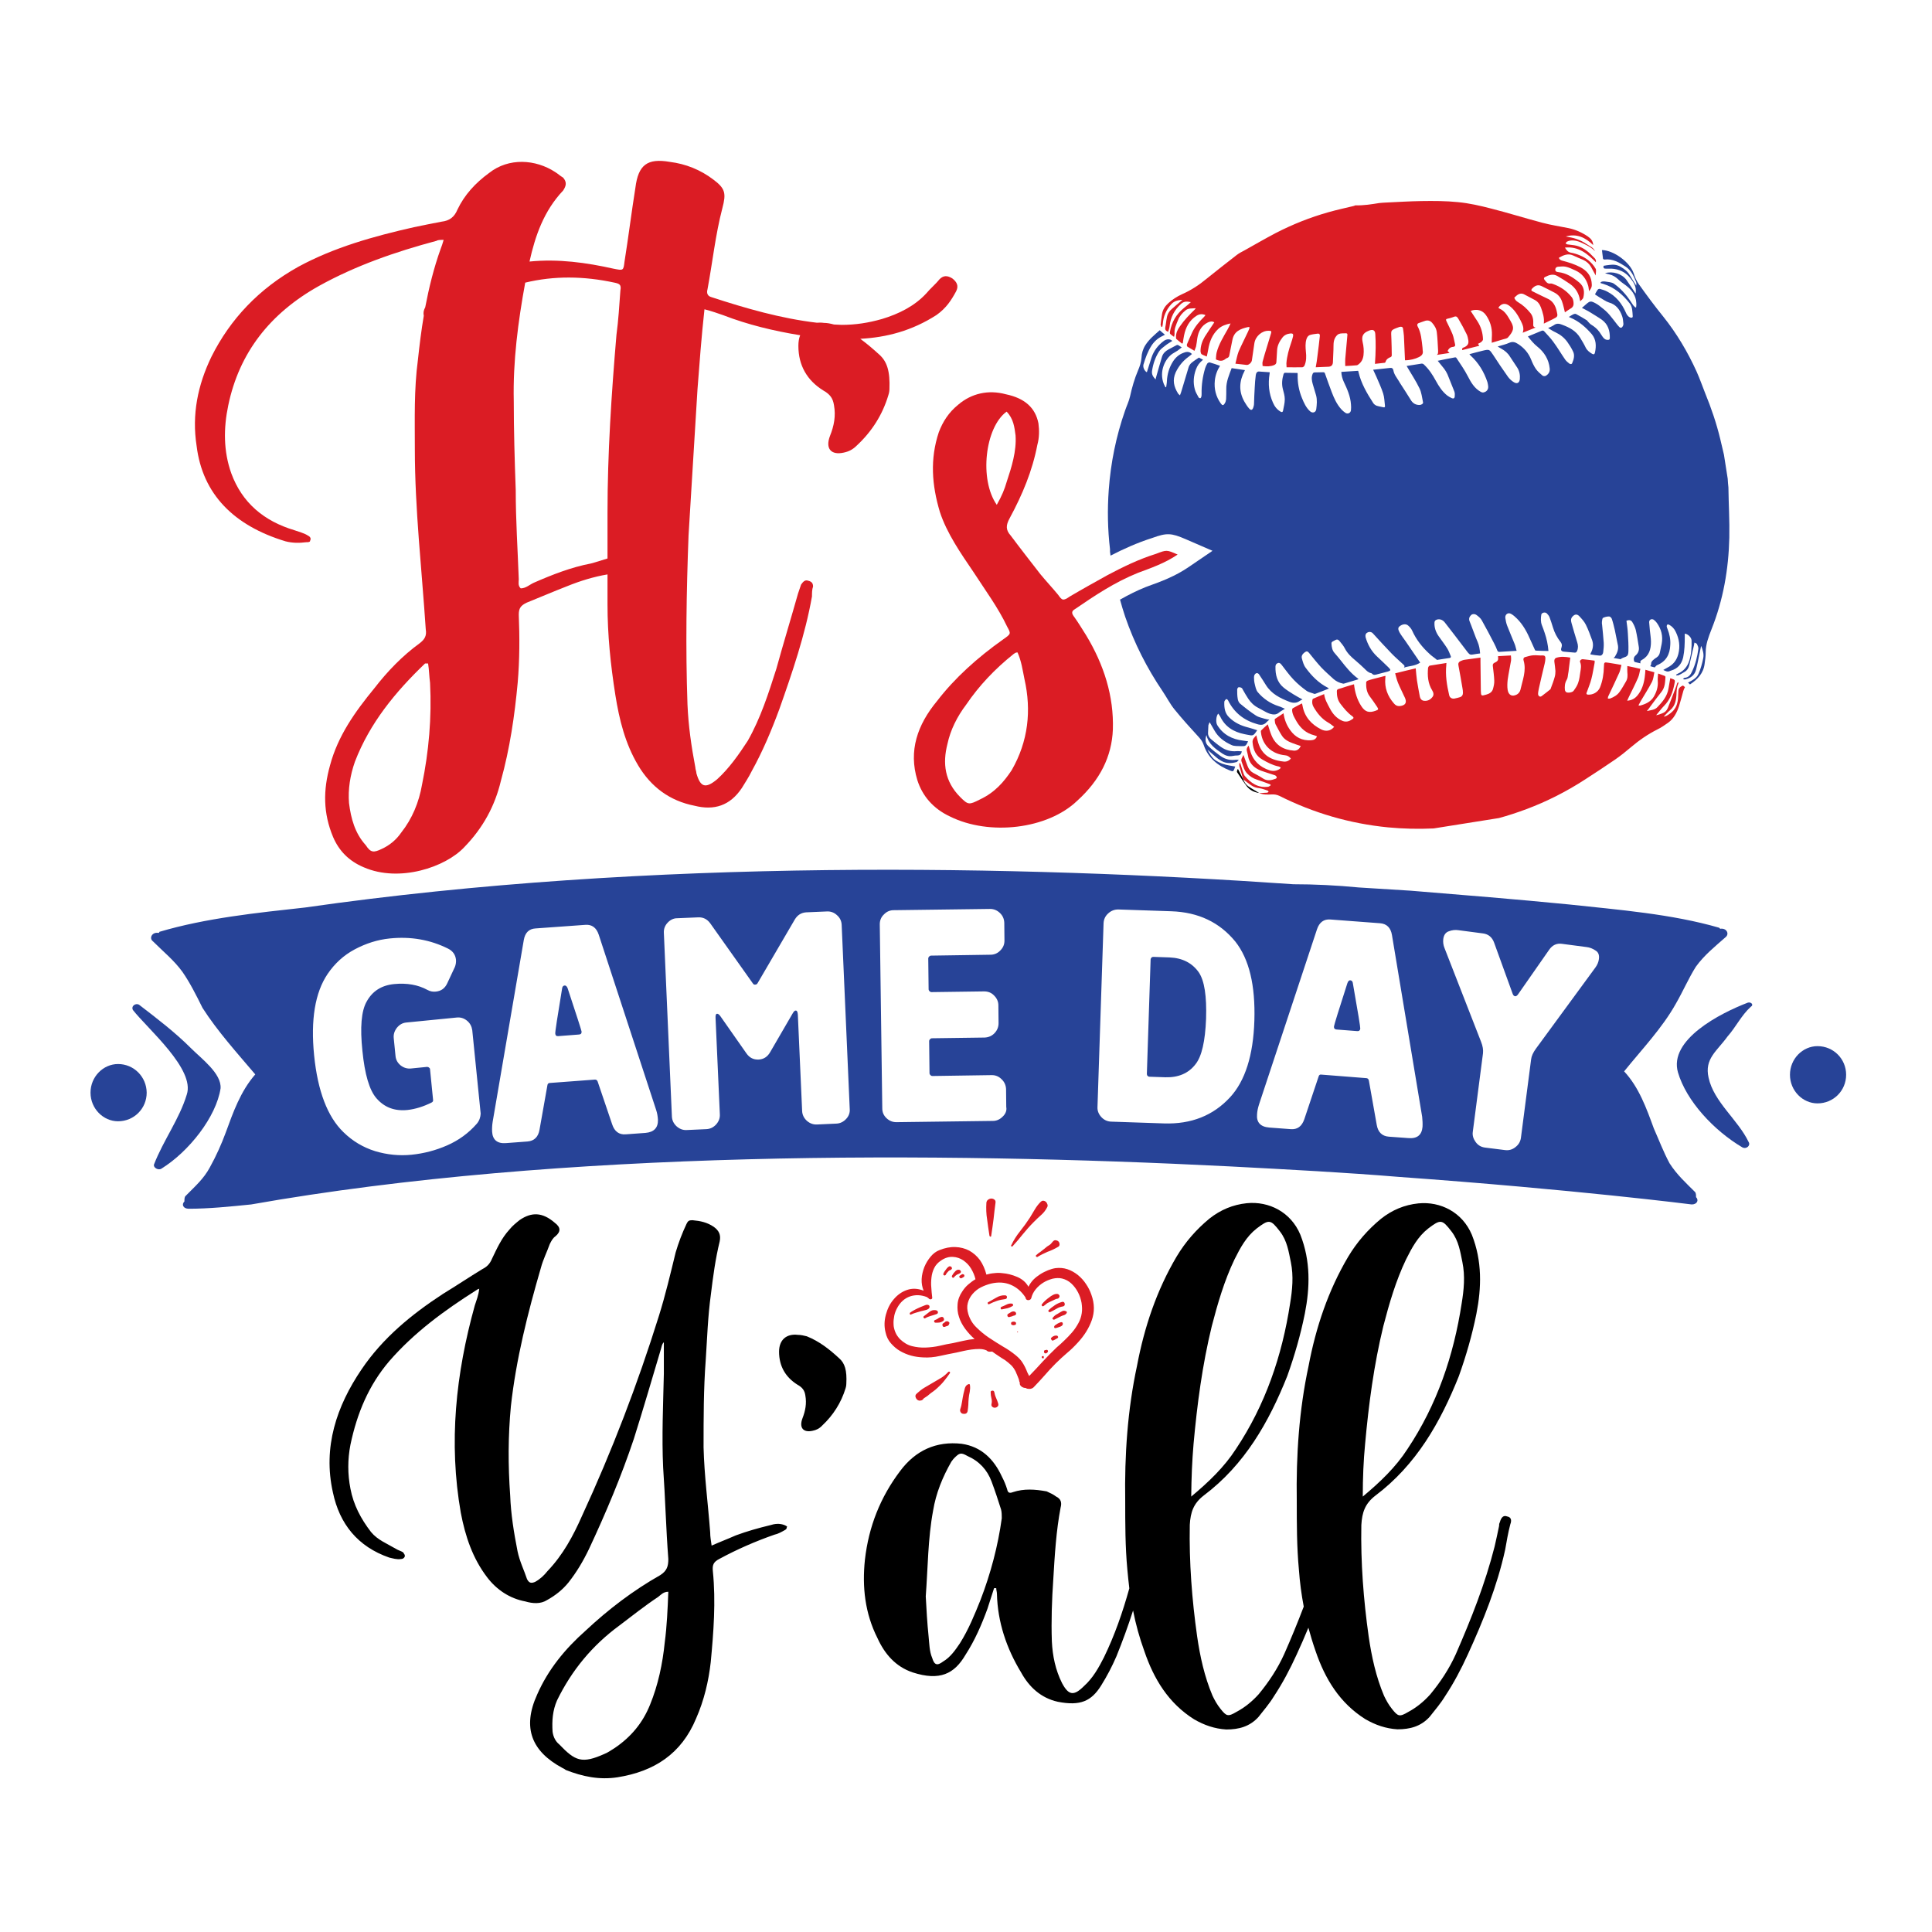
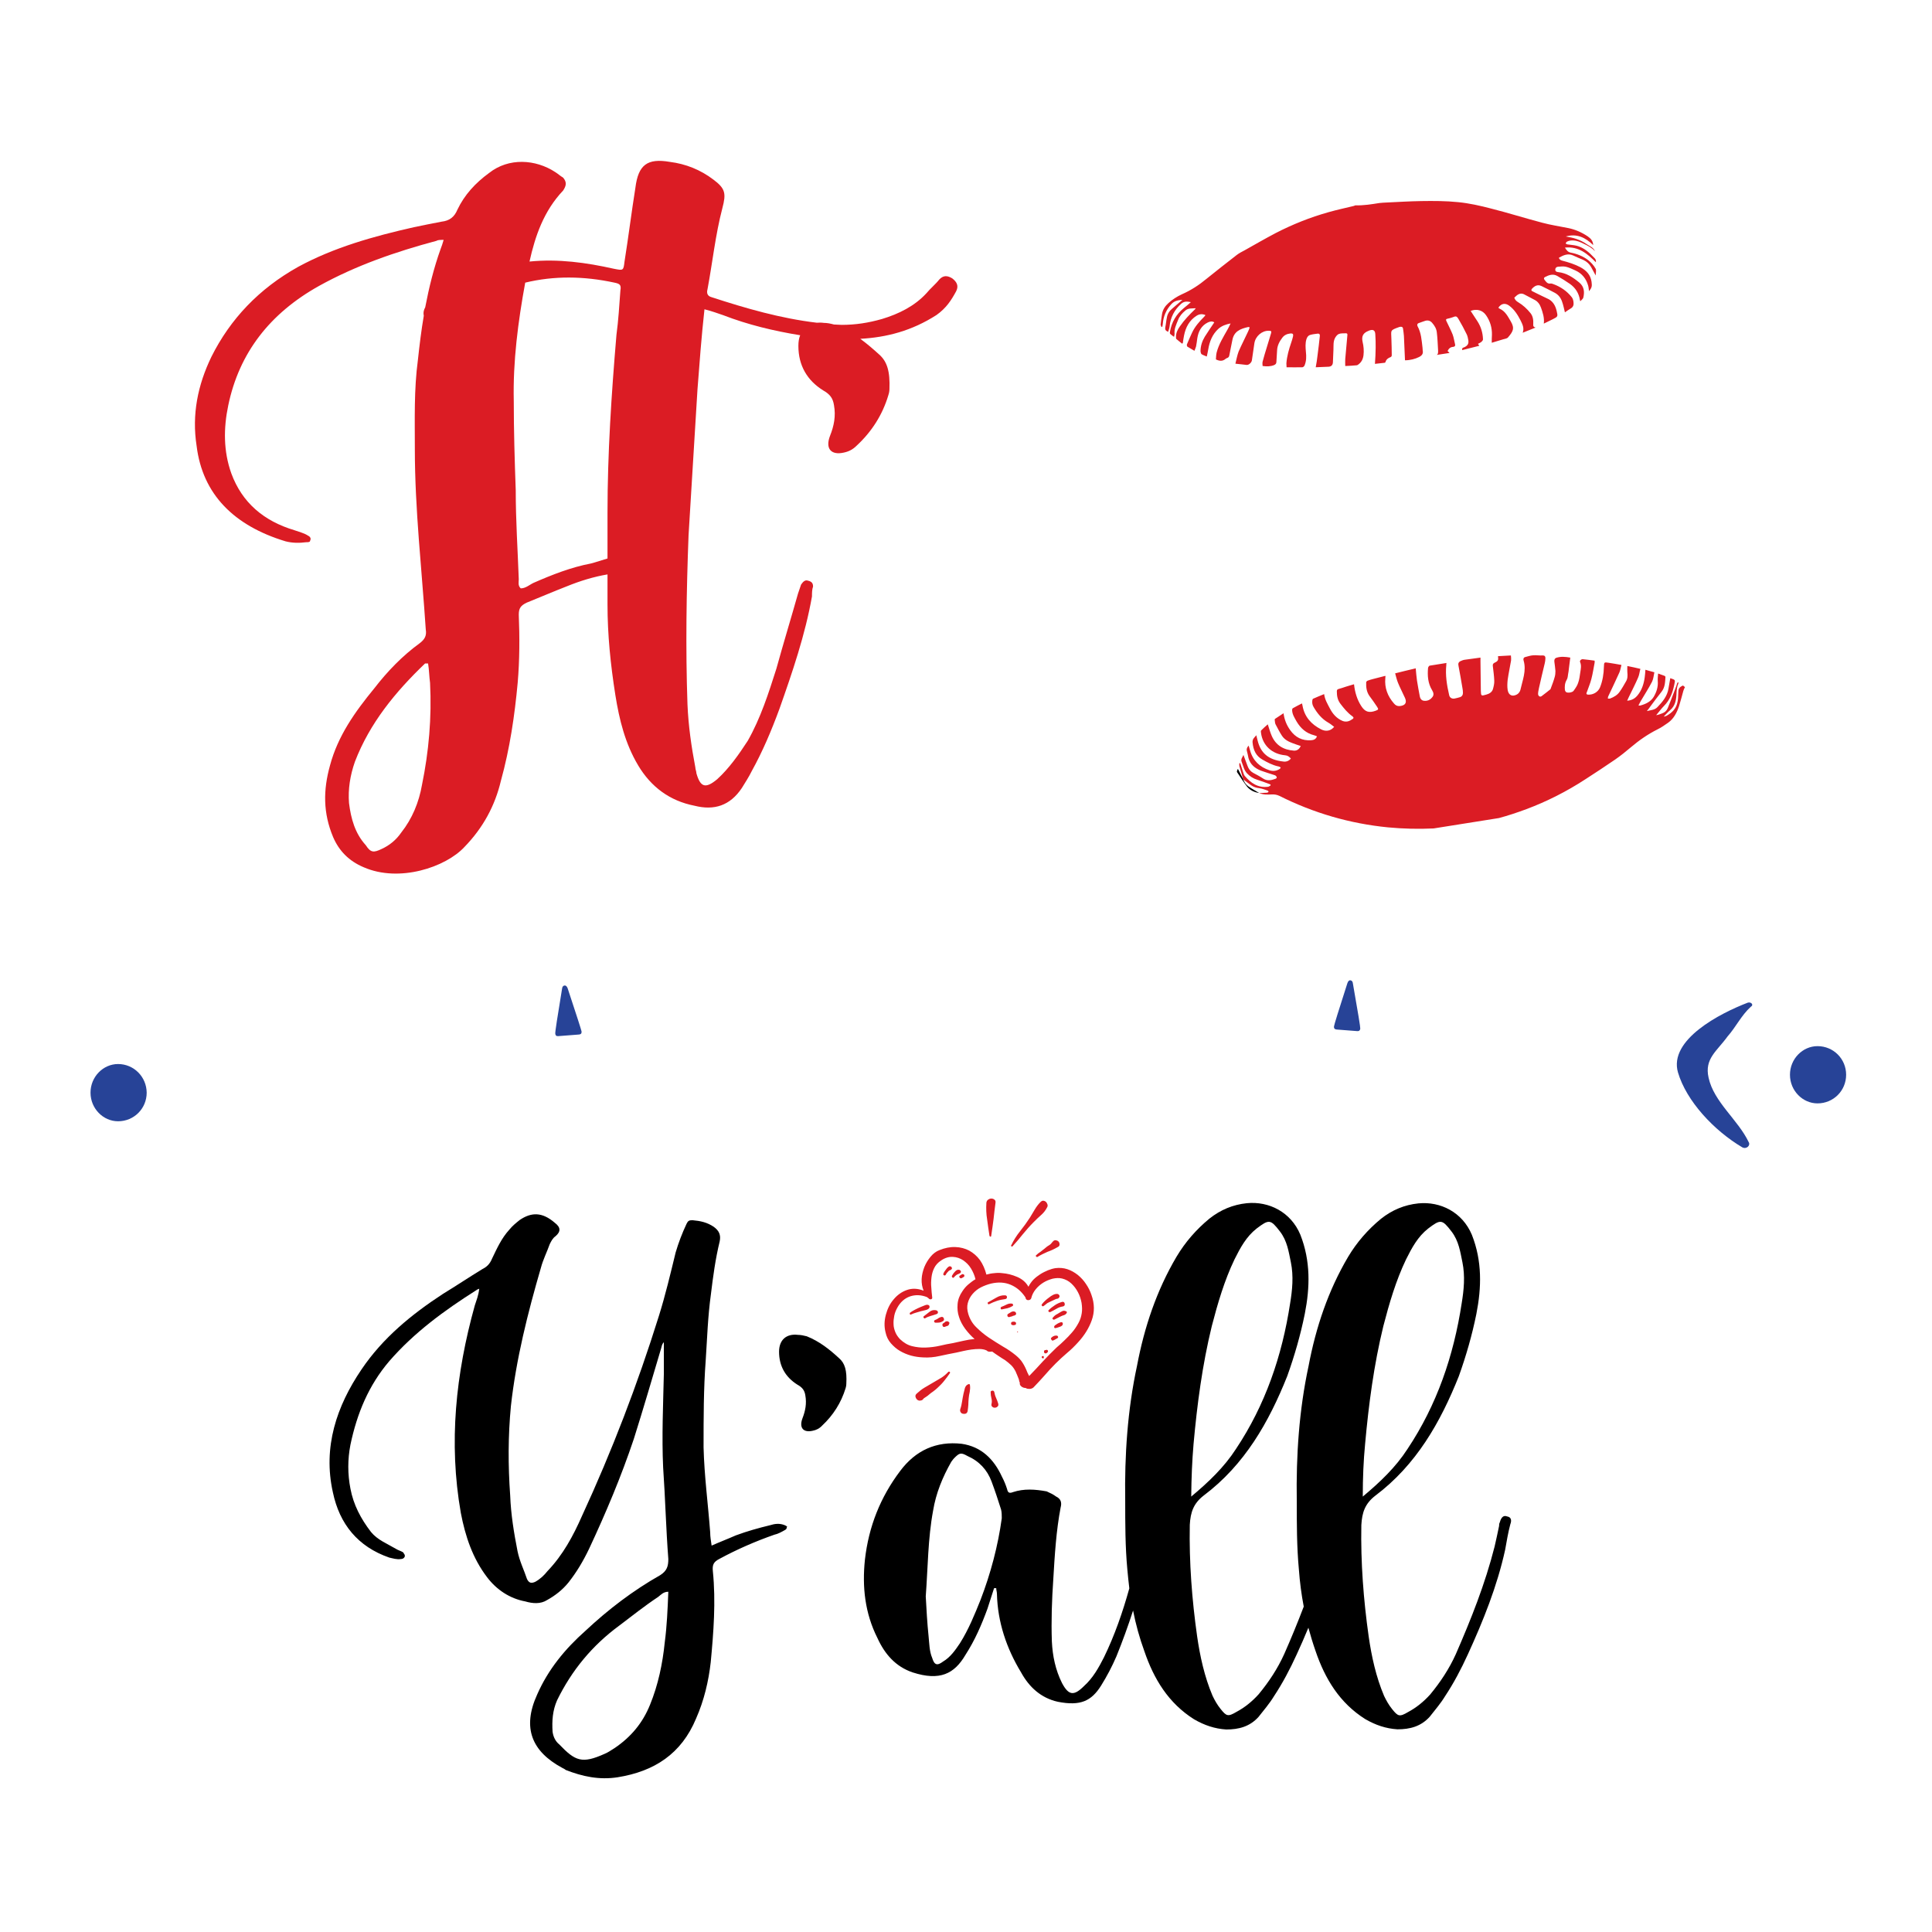
<svg xmlns="http://www.w3.org/2000/svg" version="1.1" id="Layer_1" x="0px" y="0px" viewBox="0 0 1080 1080" style="enable-background:new 0 0 1080 1080;" xml:space="preserve">
  <style type="text/css">
	.st0{fill:#274397;}
	.st1{fill:#DB1C24;}
</style>
  <path class="st0" d="M66,594.8c-8.3,0-15.4,7.1-15.4,16c0,8.9,7.1,16,15.4,16c8.9,0,16-7.1,16-16C81.9,601.9,74.8,594.8,66,594.8z" />
  <g>
    <path d="M438.7,852.6c-2.9-1.2-5.7-0.8-8.2,0c-6.6,1.6-12.7,3.3-19.2,5.7c-4.5,2-9,3.7-13.5,5.7c-0.4-2.9-0.8-4.9-0.8-7.4   c-1.2-16-3.3-31.5-3.7-47.5c0-16.4,0-32.8,1.2-48.7c0.8-12.3,1.2-24.6,2.9-36.9c1.2-9.8,2.5-19.7,4.9-29.5c0.8-3.7-0.4-6.1-3.3-8.2   c-3.7-2.5-7.4-3.3-11.9-3.7c-2,0-2.5,0.4-3.3,2c-2.5,5.3-4.5,10.6-6.1,16c-2.9,11.9-5.7,23.8-9.4,35.6   c-11.9,38.1-26.2,75.4-43,111.8c-4.9,11.1-10.6,21.7-19.2,30.7c-2,2.5-4.1,4.5-7,6.1c-2,0.8-3.3,0.8-4.5-1.6   c-1.6-4.9-4.1-9.8-5.3-15.6c-2-10.2-3.7-20.5-4.1-31.1c-1.2-16.8-1.2-33.2,0.4-50c2.9-26.2,9.4-52,16.8-77.4   c1.2-4.5,3.3-8.6,4.9-13.1c0.8-1.6,1.6-3.3,3.3-4.5c2.9-2.5,2.9-4.9-0.4-7.4c-7-6.1-13.1-6.1-19.7-1.6c-2,1.6-4.1,3.3-5.7,5.3   c-4.5,4.9-7,10.6-9.8,16.4c-1.2,2.9-2.9,4.5-5.3,5.7c-7.4,4.5-14.7,9.4-22.1,13.9c-17.6,11.5-33.6,24.6-45.5,42.2   c-13.9,20.5-21.7,43.4-16,68.8c3.7,17.6,13.9,30.3,31.5,36.4c2,0.4,4.1,1.2,6.6,0.8c0.8,0,1.6-0.4,2-1.2c0.4-1.2-0.4-1.6-0.8-2.5   c-1.2-0.8-2.9-1.2-4.1-2c-4.9-2.9-10.2-4.9-13.9-9.4c-5.7-7.4-9.8-15.2-11.5-24.2c-1.6-8.2-1.6-16.4,0-24.6   c3.7-17.6,10.2-33.2,21.7-46.7c13.9-16,30.7-28.3,48.7-39.7c0.4-0.4,0.8-0.4,1.6-0.8c-0.4,3.7-1.6,6.6-2.5,9.4   c-10.6,38.1-14.7,76.6-7.8,115.9c2.5,13.1,6.6,25.4,14.7,36c5.3,7,12.7,11.9,21.3,13.5c4.1,1.2,8.6,1.6,12.3-0.8   c4.5-2.5,8.6-5.7,11.9-9.8c4.5-5.7,8.2-11.9,11.5-18.8c9.4-20.1,18-40.5,25-61.4c5.3-16.8,10.2-33.6,15.2-50.4   c0.4-1.2,0.4-2.5,1.6-3.7c0,6.1,0,11.9,0,17.6c-0.4,17.6-1.2,35.2-0.4,52.4c1.2,17.2,1.6,34.4,2.9,51.2c0,4.1-0.8,6.6-4.5,9   c-15.2,8.6-29.1,19.2-41.8,31.1c-11.5,10.2-20.9,21.7-27,35.6c-8.6,18.8-2.9,31.9,13.9,41c0.8,0.4,1.6,0.8,2,1.2   c9.4,3.7,18.8,5.7,29.1,4.1c20.5-3.3,35.6-13.1,43.8-32.8c4.5-10.2,7-20.9,8.2-31.5c1.6-16.8,2.9-34,1.2-50.8   c-0.4-3.7,0.4-5.3,3.7-7c9.8-5.3,20.1-9.8,30.7-13.5c2-0.4,4.1-1.6,5.7-2.5c0.8-0.4,1.2-0.8,1.2-1.6   C440.4,853.4,439.5,853,438.7,852.6z M371.6,918.1c-1.2,11.9-3.7,23.8-8.2,34.8c-4.1,10.2-10.6,18-19.7,24.2   c-2,1.2-3.7,2.5-5.7,3.3c-12.7,5.7-16.4,4.1-25.4-5.3c-2-1.6-3.3-4.1-3.7-7c-0.4-6.1,0-11.9,2.5-17.6c8.2-16.8,19.7-30.7,34.8-41.8   c7-5.3,14.3-11.1,21.7-16c1.6-1.2,2.9-2.9,5.7-2.9C373.2,899.7,372.8,909.1,371.6,918.1z" />
    <path d="M451,747c-1.6-0.4-3.3-0.8-4.9-0.8c-6.6-0.8-10.6,2.9-10.6,9.4c0,8.2,3.7,14.3,10.2,18.4c2.9,1.6,4.1,3.3,4.5,6.1   c0.8,4.5,0,8.6-1.6,12.7c-2,5.3,0.4,8.2,5.7,7c2-0.4,3.7-1.2,5.3-2.9c6.1-5.7,10.6-12.7,13.1-20.9c0.4-1.2,0.4-2.5,0.4-2.5   c0.4-7.4-0.8-11.5-4.1-14.3C463.7,754.3,458,749.8,451,747z" />
    <path d="M842.5,847.7c-2-0.8-3.3,0.4-4.1,3.3c-0.4,0.8-0.4,1.2-0.4,2c-0.8,3.7-1.6,7.8-2.5,11.5c-5.3,20.9-13.1,40.5-21.7,60.2   c-3.7,8.2-8.6,15.6-14.3,22.5c-3.7,4.1-7.8,7.4-12.3,9.8c-4.9,2.9-5.7,2.5-9-1.6c-2-2.5-3.3-4.9-4.5-7.4c-4.5-10.6-7-22.1-8.6-33.2   c-2.9-20.5-4.5-41.4-4.1-62.3c0.4-7,2-11.9,7.8-16.4c22.9-17.2,36.4-41,46.7-66.8c4.1-11.5,7.4-22.9,9.8-34.8   c2.9-14.7,3.3-29.5-2.5-44.2c-5.3-12.7-17.6-18.8-29.9-17.6c-7.8,0.8-14.7,3.7-20.9,8.6c-7.4,6.1-13.5,13.1-18.4,21.3   c-11.1,18.8-18,39.3-22.1,61c-5.3,24.6-7,50-6.6,75.4c0,12.7,0,25.8,1.2,38.5c0.5,6.9,1.4,13.8,2.7,20.6c-3.4,8.9-7,17.7-10.9,26.5   c-3.7,8.2-8.6,15.6-14.3,22.5c-3.7,4.1-7.8,7.4-12.3,9.8c-4.9,2.9-5.7,2.5-9-1.6c-2-2.5-3.3-4.9-4.5-7.4c-4.5-10.6-7-22.1-8.6-33.2   c-2.9-20.5-4.5-41.4-4.1-62.3c0.4-7,2-11.9,7.8-16.4c22.9-17.2,36.4-41,46.7-66.8c4.1-11.5,7.4-22.9,9.8-34.8   c2.9-14.7,3.3-29.5-2.5-44.2c-5.3-12.7-17.6-18.8-29.9-17.6c-7.8,0.8-14.7,3.7-20.9,8.6c-7.4,6.1-13.5,13.1-18.4,21.3   c-11.1,18.8-18,39.3-22.1,61c-5.3,24.6-7,50-6.6,75.4c0,12.7,0,25.8,1.2,38.5c0.3,3.5,0.7,7.1,1.1,10.5   c-3.7,13.3-8.2,26.3-14.2,38.6c-2.9,5.7-6.1,11.5-11.1,16c-5.7,5.7-8.6,5.3-12.3-1.6c-3.7-7.4-5.3-15.2-5.7-23.3   c-0.4-11.5,0-23.3,0.8-34.8c0.8-13.5,1.6-27,4.1-40.1c0.8-2.9,0-4.9-2.5-6.1c-1.6-1.2-3.3-2-5.3-2.9c-6.6-1.2-12.7-1.6-18.8,0.4   c-2,0.8-2.9,0.4-3.3-1.6c-0.8-2.5-1.6-4.5-2.9-7c-4.5-9.8-11.5-16.8-22.5-18.4c-14.3-1.6-25.8,3.7-34.4,15.2   c-11.1,14.7-17.6,31.1-19.7,49.6c-1.6,15.2,0,29.9,7,43.8c4.1,9,10.2,16,19.7,19.2c15.2,4.9,23.3,0.8,29.5-9.8   c5.3-8.2,9-16.8,12.3-25.8c1.2-3.7,2.5-7.8,3.7-11.5c0.4,0,0.8,0,1.2,0c0,1.2,0.4,2,0.4,3.3c0.4,15.6,5.3,30.3,13.5,43.8   c4.5,8.2,11.1,14.3,20.5,16.4c12.7,2.5,18.8-0.4,24.2-9c3.3-5.3,6.1-10.6,8.6-16.4c3.4-8.4,6.5-16.9,9.3-25.6   c1.5,7.7,3.6,15.3,6.3,22.7c5.3,15.6,13.5,29.1,27.8,38.1c5.7,3.3,11.5,5.3,18,5.7c7,0,13.1-1.6,18-7c2.9-3.7,6.1-7.4,8.6-11.5   c4.9-7.4,9-15.2,12.7-23.3c2.3-5,4.5-10,6.6-15.1c1.2,4.4,2.5,8.7,4,13c5.3,15.6,13.5,29.1,27.8,38.1c5.7,3.3,11.5,5.3,18,5.7   c7,0,13.1-1.6,18-7c2.9-3.7,6.1-7.4,8.6-11.5c4.9-7.4,9-15.2,12.7-23.3c8.6-18.8,16.4-38.1,20.9-58.6c0.8-4.5,1.6-9.4,2.9-14.3   C845,850.2,845,848.1,842.5,847.7z M763.1,807.2c2-22.1,4.9-44.2,10.2-65.9c3.3-12.7,7-25.4,12.7-37.3c3.3-6.6,6.6-12.7,12.3-17.2   c7-5.3,7.8-5.3,13.1,1.6c4.1,5.3,4.9,11.5,6.1,17.2c1.6,7.8,0.8,15.6-0.4,22.9c-4.5,29.5-13.9,56.9-30.3,81.5   c-6.6,10.2-15.2,18.4-25,26.6C761.8,826,762.2,816.6,763.1,807.2z M667.2,807.2c2-22.1,4.9-44.2,10.2-65.9   c3.3-12.7,7-25.4,12.7-37.3c3.3-6.6,6.6-12.7,12.3-17.2c7-5.3,7.8-5.3,13.1,1.6c4.1,5.3,4.9,11.5,6.1,17.2   c1.6,7.8,0.8,15.6-0.4,22.9c-4.5,29.5-13.9,56.9-30.3,81.5c-6.6,10.2-15.2,18.4-25,26.6C666,826,666.4,816.6,667.2,807.2z    M548.1,894.4c-3.3,8.2-6.6,16.4-11.5,24.2c-2.5,3.7-5.3,7.8-9.4,10.2c-3.3,2.5-4.9,2-6.1-2c-1.6-3.7-1.6-8.2-2-11.9   c-0.8-7.8-1.2-15.2-1.6-22.5c1.2-16,1.2-32.4,4.1-47.9c1.6-9.8,5.3-18.8,10.2-27.4c0.4-0.4,0.8-1.2,1.6-2c2.9-2.9,3.7-3.3,7.4-1.2   c6.6,2.9,11.1,7.8,13.5,14.3c2,5.3,3.7,10.6,5.3,15.6c0.4,1.6,0.4,3.3,0.4,4.9C557.9,864.1,553.8,879.6,548.1,894.4z" />
  </g>
  <g>
    <path class="st1" d="M491.5,198.2c-3.4-3.1-6.9-6.1-10.6-8.8c14.8-0.8,28.9-4.5,42.6-13.3c5.5-3.9,8.3-8.3,11-13.3   c1.7-3.3,0-5.5-2.2-7.2c-2.8-1.7-5-1.7-7.2,0.6c-2.2,2.8-5,5-7.2,7.7c-6.6,7.2-15.5,11.6-24.8,14.4c-7.7,2.2-14.9,3.3-22.6,3.3   c-1.4-0.1-2.9-0.1-4.3-0.2c-1.9-0.5-3.7-0.9-5.6-0.9c-1.4-0.2-2.8-0.2-4-0.1c-20.2-2.4-39.6-8-58.9-14.3c-2.2-0.6-2.8-2.2-2.2-4.4   c2.8-14.9,4.4-30.4,8.3-45.3c2.2-8.3,1.7-11-5-16c-7.2-5.5-15.5-8.8-24.3-9.9c-12.7-2.2-17.7,1.7-19.3,14.4   c-2.2,13.8-3.9,27.6-6.1,41.4c-0.6,5-0.6,5-6.1,3.9c-15.2-3.4-30.9-5.6-47-4c3.2-14.4,8-28.3,18.8-39.7c1.7-2.6,2.2-4.6,0-7.2   c-1.7-1-2.8-2.1-4.4-3.1c-11-7.2-26-8.2-37,0.5c-7.7,5.6-13.8,12.3-17.7,20.5c-1.7,4.1-4.4,6.2-8.8,6.7c-5.5,1-10.5,2.1-15.5,3.1   c-22.6,5.1-44.7,11.3-64.6,22.1c-22.1,12.3-38.1,29.3-48.6,50.3c-7.7,15.9-11,32.4-8.3,49.8c3.3,27.2,21,44.7,49.7,53.4   c3.9,1,7.7,1,11.6,0.5c1.1,0,2.2,0,2.2-1c0.6-1,0-2.1-1.1-2.6c-2.2-1.5-5-2.1-7.7-3.1c-17.1-5.1-29.3-15.4-35.3-31.8   c-4.4-12.3-4.4-25.2-1.7-38c6.1-29.3,23.2-51.4,50.8-66.8c20.4-11.3,42.5-19,65.7-25.2c0.6-0.5,2.2-0.5,3.9-0.5   c-0.6,2.1-1.1,3.6-1.7,5.1c-3.8,10.6-6.5,21.6-8.6,32.6c-0.7,1.3-1.2,2.7-0.8,4.7c-1.4,8.2-2.4,16.5-3.3,24.8   c-2.2,16.4-1.7,32.9-1.7,49.8c0,33.4,3.9,67.3,6.1,100.7c0.6,3.6-0.6,5.6-3.3,7.7c-9.9,7.2-18.2,15.9-25.4,25.2   c-11,13.4-20.4,26.7-24.8,43.1c-3.9,13.9-3.9,26.7,1.7,40.1c3.3,7.7,8.8,13.4,17.1,16.9c19.9,8.7,45.8,0,56.3-11.3   c10.5-10.8,17.1-23.1,20.4-37c5-18,7.7-36.5,9.4-54.9c1.1-12.8,1.1-25.7,0.6-38c0-3.6,1.1-5.1,4.4-6.7c7.7-3.1,14.9-6.2,22.6-9.2   c7.4-3,14.9-5.3,22.6-6.6c0,5.6,0,11.1,0,16.7c0,17.1,1.7,33.7,4.4,50.8c2.2,13.8,5.5,27.1,12.7,39.2c7.2,12.1,17.7,19.9,31.5,22.6   c11,2.8,19.9,0,26.5-9.9c1.7-2.8,3.9-6.1,5.5-9.4c6.1-11,11-22.6,15.5-34.8c7.2-20.4,14.4-41.4,18.2-62.9c0-1.7,0-3.9,0.6-5.5   c0-1.7-0.6-2.8-2.8-3.3c-1.7-0.6-2.8,0.6-3.9,2.2c-0.6,1.7-1.1,3.3-1.7,5c-3.9,13.8-8.3,28.2-12.1,42c-4.4,13.8-8.8,27.6-16,40.3   c-5,7.7-10.5,15.5-17.1,21.5c-6.6,5.5-9.4,4.4-11.6-3.3c0-1.1-0.6-2.2-0.6-3.3c-2.2-11.6-3.9-23.2-4.4-35.3   c-1.1-31.5-0.6-62.9,0.6-94.4c1.7-27.1,3.3-54.7,5-81.7c1.1-14.4,2.2-29.3,3.9-44.7c4.4,1.1,7.2,2.2,10.5,3.3   c13.7,5.3,28.2,8.8,43,11.2c-0.7,1.7-1,3.7-1,6c0,11,5,19.3,13.8,24.8c3.9,2.2,5.5,4.4,6.1,8.3c1.1,6.1,0,11.6-2.2,17.1   c-2.8,7.2,0.6,11,7.7,9.4c2.8-0.6,5-1.7,7.2-3.9c8.3-7.7,14.4-17.1,17.7-28.2c0.6-1.7,0.6-3.3,0.6-3.3   C497.6,207.6,495.9,202.1,491.5,198.2z M235.9,438.7c-1.7,9.8-5.5,19-11.6,26.7c-2.8,4.1-6.6,7.2-11,9.2c-4.4,2.1-6.1,2.1-8.8-2.1   c-6.1-6.7-8.3-14.9-9.4-23.6c-0.6-7.7,0.6-15.4,3.3-23.1c8.3-21.6,22.6-39,39.2-54.9c0.6,0,1.1,0,1.7,0c0.6,3.6,0.6,7.2,1.1,10.8   C241.4,401.2,239.7,420.2,235.9,438.7z M330.3,315c-11,2.1-21.5,6.2-32,10.8c-2.2,1-4.4,3.1-7.2,3.1c-1.7-1.5-1.1-3.6-1.1-5.1   c-0.6-16.4-1.7-32.9-1.7-49.8c-0.6-16.4-1.1-33.4-1.1-49.8c-0.5-22.2,2.4-44.4,6.4-66.2c16.1-3.9,32.8-3.7,49.9,0   c2.8,0.6,3.9,1.1,3.3,4.4c-0.6,8.3-1.1,16.6-2.2,24.8c-2.8,33.1-5,66.3-5,99.4c0,8.5,0,17.1,0,25.6   C336.5,313.1,333.4,314.2,330.3,315z" />
-     <path class="st1" d="M600.9,340.5c11-7.5,22.1-15,35.3-20.3c7.2-2.7,14.9-5.3,22.1-10.2c-6.1-2.7-6.1-2.7-12.1-0.4   c-9.9,3.1-18.8,7.5-27.1,11.9c-7.2,4-14.4,8-21,11.9c-3.9,2.7-4.4,2.2-6.6-0.9c-3.3-4-6.6-7.5-9.9-11.5c-5.5-7.1-11-14.1-16.6-21.6   c-2.8-3.1-2.8-5.7-0.6-9.7c7.2-13.3,12.7-26.5,15.5-41.1c1.1-4,1.1-8,0.6-11.9c-1.7-8.8-7.7-14.1-18.2-16.3   c-9.9-2.7-19.3-0.4-26.5,5.7c-5.5,4.4-8.8,9.7-11,15.5c-5,15-3.9,29.6,0.6,44.6c3.9,11.9,11.6,23,18.8,33.6   c6.6,10.2,13.8,19.9,18.8,30.5c2.2,4,2.2,4-2.2,7.1c-14.4,10.2-27.1,21.6-37,34.5c-11,13.3-16,27.8-11,44.2   c2.8,8.8,8.8,15.9,18.2,20.3c22.1,11,54.7,7.1,71.2-8.8c12.7-11.5,19.3-24.7,19.9-39.8c0.6-18.6-5-36.2-14.9-52.6   c-2.2-3.5-4.4-7.1-6.6-10.2C599.2,343.2,598.6,341.8,600.9,340.5z M557.2,282.2c-9.9-14.1-6.6-43.3,5.5-52.1c3.9,4,4.4,8.8,5,13.3   c0.6,8.8-2.2,17.7-5,26.1C561.6,273.4,560,277.3,557.2,282.2z M565.5,430.6c-4.4,6.6-9.4,12.4-17.7,16.3c-6.1,3.1-6.6,3.1-11-1.3   c-8.8-8.8-9.9-19-7.2-29.6c1.7-8,5.5-15.5,10.5-22.1c7.2-10.6,16-19.9,26.5-28.3c0.6-0.4,1.1-0.9,2.2-0.9c2.2,4.9,2.8,9.7,3.9,15   C576.6,397,574.9,414.3,565.5,430.6z" />
  </g>
-   <path class="st0" d="M123.3,608.4c0.6-8.3-10.6-16.5-16.6-22.5c-8.9-8.9-18.9-16.5-28.9-24.2c-1.8-1.2-4.7,0.6-3.5,2.9  c8.3,10.6,34.9,33.1,30.1,47.3c-4.1,13.6-13,25.4-18.3,39c-0.6,1.8,2.4,3.5,4.1,2.4C105.6,643.8,120.9,624.3,123.3,608.4z" />
  <path class="st0" d="M754.9,548c-0.8-0.1-1.3,0.5-1.7,1.6c-4.9,15.2-7.4,23.3-7.5,24.2c-0.1,1,0.4,1.6,1.4,1.7l11.6,0.9  c1,0.1,1.6-0.4,1.7-1.4c0.1-0.7-1.3-9.1-4.1-25.1C756.2,548.7,755.7,548.1,754.9,548z" />
-   <path class="st0" d="M653.7,535.2l-8.9-0.3c-0.5,0-0.9,0.1-1.1,0.4c-0.3,0.3-0.5,0.7-0.5,1.1l-2.1,63.9c0,0.4,0.1,0.8,0.4,1.1  c0.3,0.3,0.6,0.5,1.1,0.5l8.9,0.3c7.2,0.2,12.9-2.2,16.8-7.3c3.5-4.4,5.4-12.8,5.9-25.4c0.4-12.7-0.9-21.3-4.1-26  C666.4,538.3,661,535.5,653.7,535.2z" />
  <path class="st0" d="M315.6,550.9c-0.8,0.1-1.3,0.7-1.4,1.8c-2.6,15.8-3.9,24.1-3.8,25.1c0.1,1,0.6,1.5,1.7,1.4l11.6-0.9  c1-0.1,1.5-0.6,1.4-1.7c-0.1-0.7-2.7-8.8-7.8-24.2C316.9,551.4,316.3,550.8,315.6,550.9z" />
  <path class="st0" d="M977,560.5c-15.4,5.9-44.3,20.7-39,39c4.7,16,20.1,32.5,36,41.9c2.4,1.2,4.7-1.2,3.5-3  c-5.9-12.4-19.5-22.4-22.4-36c-2.4-10.6,4.7-14.8,10.6-23c4.7-5.3,7.7-11.8,13-16.6C980.6,561.7,978.8,559.9,977,560.5z" />
  <path class="st0" d="M1016,584.8c-8.3,0-15.4,7.1-15.4,16c0,8.9,7.1,16,15.4,16c8.9,0,16-7.1,16-16  C1032,591.9,1024.9,584.8,1016,584.8z" />
-   <path class="st0" d="M947.5,666.3c-5.3-5.3-10-9.5-14.2-16c-3.5-6.5-5.9-13-8.8-19.5c-4.1-11.2-8.3-23-16.6-31.9  c10-12.4,21.3-24.2,28.9-37.8c4.1-7.1,7.1-14.2,11.2-20.7c4.7-6.5,10.6-11.2,16.6-16.5c2.3-1.8,0.6-5.3-3-4.7l-0.6-0.6  c-26.6-7.7-56.1-10-83.9-13c-29.5-2.9-59.1-5.3-88.6-7.7c-10-0.6-19.5-1.2-28.9-1.8c-12.4-1.2-24.8-1.8-36.6-1.8  c-153-10.6-358.6-14.8-552.4,13c-27.2,3-55.5,5.9-81.5,13.6c0,0.6-0.6,0.6-0.6,0.6c-3.5-0.6-5.3,3-3,4.7  c5.9,5.9,11.8,10.6,16.5,17.1c4.1,5.9,7.7,13,11.2,20.1c8.3,13,19.5,25.4,29.5,37.2c-8.3,9.5-12.4,21.3-16.5,32.5  c-2.4,6.5-5.3,13-8.9,19.5c-3.5,6.5-8.3,10.6-13.6,16c-0.6,0.6-0.6,1.8-0.6,3c-1.8,1.8-0.6,4.1,2.4,4.1c11.2,0,23.1-1.2,34.9-2.4  c173.7-30.7,384-29.5,546.5-21.3c34.3,1.8,66.2,3.5,95.1,5.9c98.7,7.1,163.7,15.4,163.7,15.4c3,0,4.1-2.4,2.4-4.1  C948.1,668.1,948.1,666.9,947.5,666.3z M266.6,628.1c-4.7,5.4-10.3,9.4-16.7,12.2c-6.4,2.8-13,4.5-19.8,5.2c-6.9,0.7-13.7,0-20.4-2  c-6.7-2.1-12.6-5.6-17.7-10.6c-9-8.7-14.4-23.1-16.4-42.9c-2-19.9,0.5-35.1,7.5-45.5c4-5.9,9-10.5,15.2-13.8  c6.2-3.3,12.7-5.4,19.6-6.1c11.7-1.2,22.6,0.7,32.6,5.7c2.6,1.3,4.1,3.4,4.4,6.2c0.1,1.4-0.1,2.7-0.6,4l-4.3,9.2  c-1.3,2.8-3.4,4.3-6.3,4.6c-1.7,0.2-3.2-0.1-4.7-0.9c-5.3-2.9-11.5-4-18.7-3.3c-7.1,0.7-12.2,4-15.4,9.9c-2.9,5.2-3.7,14.3-2.3,27.5  c1.3,13.1,3.9,21.9,7.8,26.4c4.4,5.1,10.1,7.3,17.3,6.6c4.5-0.5,9-1.9,13.6-4.2c0.6-0.3,0.9-0.8,0.8-1.4l-1.7-17.1  c0-0.4-0.2-0.8-0.6-1c-0.3-0.3-0.7-0.4-1.1-0.4l-9,0.9c-2.1,0.2-4-0.4-5.7-1.7c-1.7-1.4-2.7-3.1-2.9-5.3l-1-10  c-0.2-2.1,0.4-4,1.8-5.8c1.4-1.7,3.1-2.7,5.2-2.9l28.3-2.8c2.1-0.2,4,0.4,5.7,1.8c1.7,1.4,2.6,3.2,2.9,5.3l4.7,46.6  C268.6,624.5,268,626.4,266.6,628.1z M360.8,633.3l-11,0.8c-3.7,0.3-6.3-1.6-7.6-5.6l-8.1-23.9c-0.3-0.8-0.8-1.1-1.5-1.1l-25.4,1.9  c-0.7,0.1-1.1,0.5-1.2,1.3l-4.4,24.8c-0.7,4.1-3,6.3-6.7,6.6l-12,0.9c-4.9,0.4-7.5-1.8-7.8-6.3c-0.1-1.8,0-3.7,0.3-5.6l17.4-101.6  c0.7-4.1,2.9-6.3,6.6-6.5l27.8-2c3.7-0.3,6.2,1.6,7.5,5.5l32.1,98c0.6,1.8,0.9,3.7,1,5.5C367.9,630.4,365.6,632.9,360.8,633.3z   M473,625.5c-1.5,1.6-3.3,2.5-5.4,2.6l-10.9,0.5c-2.1,0.1-4-0.6-5.7-2.1c-1.6-1.5-2.5-3.3-2.6-5.4l-2.4-53.9  c-0.1-1.6-0.5-2.3-1.2-2.3c-0.6,0-1.1,0.6-1.7,1.6l-12.6,21.7c-1.5,2.6-3.7,4-6.5,4.1c-2.8,0.1-5-1-6.7-3.4l-14.5-20.7  c-0.7-1-1.3-1.5-1.9-1.5c-0.7,0-1,0.8-0.9,2.4l2.4,53.9c0.1,2.1-0.6,3.9-2.1,5.6c-1.5,1.6-3.3,2.5-5.4,2.6l-11.1,0.5  c-2.1,0.1-3.9-0.6-5.6-2.1c-1.6-1.5-2.5-3.3-2.6-5.4l-4.5-102.8c-0.1-2.1,0.6-4,2.1-5.6c1.5-1.6,3.3-2.5,5.3-2.5l11.9-0.5  c2.7-0.1,4.9,1,6.6,3.3l23.9,33.7c0.3,0.5,0.8,0.7,1.3,0.6c0.6,0,1-0.3,1.3-0.8l20.8-35.6c1.5-2.5,3.6-3.8,6.3-4l11.7-0.5  c2.1-0.1,4,0.6,5.6,2.1c1.7,1.5,2.5,3.3,2.6,5.4l4.5,102.8C475.2,622,474.5,623.9,473,625.5z M560.5,624.2c-1.6,1.6-3.4,2.4-5.5,2.4  l-53.9,0.7c-2.1,0-3.9-0.7-5.5-2.2c-1.6-1.5-2.4-3.3-2.4-5.5l-1.4-102.9c0-2.1,0.7-4,2.3-5.5c1.5-1.6,3.4-2.4,5.4-2.4l53.9-0.7  c2.1,0,3.9,0.7,5.5,2.2c1.6,1.5,2.4,3.3,2.5,5.5l0.1,10c0,2.1-0.7,3.9-2.3,5.5c-1.5,1.6-3.4,2.4-5.5,2.4l-33.2,0.5  c-0.4,0-0.8,0.2-1.1,0.5c-0.3,0.3-0.5,0.7-0.5,1.1l0.2,17.2c0,0.4,0.2,0.8,0.5,1.1c0.3,0.3,0.7,0.5,1.1,0.5l29.4-0.4  c2.2,0,4.1,0.7,5.6,2.3c1.6,1.6,2.4,3.4,2.4,5.5l0.1,10c0,2-0.7,3.9-2.2,5.5c-1.5,1.6-3.4,2.4-5.6,2.5l-29.4,0.4  c-0.4,0-0.8,0.2-1.1,0.5c-0.3,0.3-0.5,0.7-0.5,1.1l0.2,17.9c0,0.4,0.2,0.8,0.5,1.1c0.3,0.3,0.7,0.5,1.1,0.5l33.2-0.5  c2.1,0,3.9,0.7,5.5,2.3c1.6,1.5,2.4,3.4,2.5,5.5l0.1,10C562.9,620.8,562.1,622.7,560.5,624.2z M701.2,570.5  c-0.6,19.5-5.2,33.8-13.6,42.9c-9.4,10.2-21.7,15.1-36.9,14.6l-29.6-1c-2.1-0.1-3.9-0.9-5.4-2.5c-1.5-1.6-2.3-3.5-2.2-5.6l3.4-102.8  c0.1-2.1,0.9-4,2.6-5.5c1.6-1.5,3.5-2.2,5.6-2.2l29.6,1c15.2,0.5,27.1,6.2,35.9,17C698.3,536.2,701.8,550.8,701.2,570.5z   M795.2,629.9c-0.4,4.6-3,6.7-7.9,6.3l-11-0.8c-3.7-0.3-6-2.5-6.7-6.6l-4.4-24.8c-0.2-0.8-0.6-1.2-1.3-1.3l-25.4-2  c-0.7-0.1-1.2,0.3-1.4,1.1l-8,23.9c-1.4,4-3.9,5.8-7.6,5.5l-12-0.9c-4.9-0.4-7.2-2.9-6.8-7.4c0.1-1.8,0.5-3.6,1.1-5.5l32.4-97.9  c1.3-3.9,3.8-5.8,7.5-5.5l27.8,2.1c3.7,0.3,5.9,2.5,6.6,6.5L795,624.3C795.2,626.2,795.3,628.1,795.2,629.9z M893.8,536.1  c-0.2,1.7-0.9,3.3-2,4.8l-33.2,45.3c-1.6,2.2-2.5,4.2-2.7,6l-5.7,43.9c-0.3,2-1.2,3.7-3,5.1c-1.7,1.4-3.7,2-5.9,1.7l-11.2-1.4  c-2.2-0.3-3.9-1.3-5.2-3.1c-1.3-1.8-1.9-3.7-1.6-5.7l5.7-43.9c0.2-1.9-0.1-4-1.1-6.5L807.5,530c-0.7-1.7-0.9-3.4-0.7-5.1  c0.3-2.2,1.3-3.7,3.1-4.3c1.8-0.7,3.6-0.9,5.5-0.6l13.7,1.8c2.9,0.4,5,2.1,6.1,5.1l10.3,28.4c0.3,1,0.8,1.5,1.4,1.6  c0.6,0.1,1.2-0.3,1.8-1.2l17.3-24.8c1.8-2.6,4.2-3.7,7.1-3.3l13.7,1.8c1.9,0.2,3.6,0.9,5.2,2C893.5,532.3,894.1,533.9,893.8,536.1z" />
  <path class="st1" d="M573.4,775.9c-0.9,0-1.8-0.3-2.5-0.9c-0.7-0.6-1-1.3-0.8-2.2c-0.2-0.1-0.3-0.4-0.4-1s-0.2-0.9-0.3-1.1  c-0.3-0.7-0.6-1.4-0.8-2s-0.6-1.2-0.8-1.9c-0.7-1.4-1.5-2.6-2.5-3.6c-1-1-2.2-1.9-3.5-2.9c-1.2-0.7-2.4-1.5-3.6-2.3  c-1.2-0.8-2.4-1.6-3.6-2.5c-0.2,0.1-0.6,0.1-1.1,0.1h-0.3c-0.7,0-1.2-0.2-1.7-0.7c-1.3-0.6-2.7-0.8-4.1-0.8c-1.4,0-2.9,0.1-4.4,0.3  c-1.5,0.2-3,0.5-4.4,0.8c-1.4,0.3-2.8,0.6-4,0.9c-3.1,0.6-6.2,1.2-9.3,1.9c-3.1,0.7-6.2,1-9.3,0.8c-2.2-0.1-4.5-0.4-6.7-1  c-2.2-0.6-4.3-1.5-6.2-2.6c-1.9-1.1-3.6-2.6-5.1-4.3c-1.5-1.7-2.5-3.8-3-6.2c-0.8-3.2-0.7-6.4,0.2-9.8c0.9-3.3,2.3-6.2,4.4-8.6  c2-2.4,4.5-4.2,7.4-5.2c2.9-1,6-0.9,9.3,0.4c-0.8-2-1.2-4.1-1.1-6.5c0.1-2.3,0.7-4.6,1.5-6.7c0.9-2.2,2.1-4.1,3.5-5.8  c1.4-1.7,3.1-3,5-3.7c3-1.2,5.9-1.8,8.8-1.7s5.5,0.8,7.8,2c2.3,1.3,4.3,3,6,5.3c1.6,2.3,2.8,5,3.6,8.1c1.4-0.4,2.9-0.7,4.4-0.8  c1.5-0.2,3-0.2,4.5,0c2.7,0.2,5.5,0.9,8.3,2.1c2.8,1.2,4.9,3,6.3,5.5c0.7-1.4,1.6-2.7,2.7-3.9c1.2-1.2,2.5-2.2,3.9-3.1  s2.9-1.6,4.3-2.2c1.5-0.6,2.9-1,4.2-1.2c2.3-0.3,4.6-0.1,6.7,0.6c2.1,0.7,4,1.8,5.8,3.2c1.8,1.5,3.3,3.1,4.6,5.1  c1.3,1.9,2.3,3.9,3,6c1.8,5,1.8,9.7,0.2,14.2c-1.6,4.5-4.2,8.6-7.6,12.3c-2,2.2-4,4.2-6.2,6c-2.2,1.9-4.3,3.8-6.4,5.9  c-2.2,2.2-4.2,4.4-6.2,6.7c-2,2.3-4.1,4.5-6.2,6.7c-0.6,0.5-1.2,0.7-1.8,0.8C574.5,776.4,573.9,776.3,573.4,775.9z M532.7,750.8  c1.9-0.4,3.8-0.8,5.9-1.3c2.1-0.5,4.1-0.8,6.2-1c-1.9-1.6-3.6-3.5-5.2-5.6c-1.6-2.2-2.8-4.4-3.5-6.7c-0.8-2.3-1-4.7-0.8-7.2  c0.2-2.5,1.1-4.9,2.7-7.2c0.9-1.4,2-2.7,3.3-3.8c1.3-1.1,2.6-2.1,4-2.9c-0.5-2.1-1.3-4-2.5-6s-2.7-3.4-4.4-4.6  c-1.7-1.1-3.6-1.8-5.8-1.9c-2.1-0.1-4.3,0.5-6.5,2c-1.8,1.2-3.1,2.6-3.9,4.3c-0.8,1.6-1.3,3.4-1.5,5.2c-0.2,1.8-0.3,3.7-0.1,5.6  c0.1,1.9,0.3,3.8,0.5,5.5c0.1,0.6-0.1,0.9-0.6,1.1c-0.5,0.1-1,0-1.3-0.4c-0.2-0.2-0.3-0.3-0.5-0.4c-0.1-0.1-0.3-0.2-0.5-0.4  c-3.3-1.3-6.5-1.4-9.5-0.4c-3.1,1.1-5.5,3.3-7.2,6.5c-0.7,1.3-1.3,2.8-1.6,4.3c-0.3,1.6-0.5,3.2-0.4,4.7c0,1.5,0.4,3,1,4.5  c0.6,1.5,1.5,2.7,2.6,3.9c2.1,2,4.3,3.3,6.7,3.9c2.4,0.6,5,0.9,7.6,0.8c2.6-0.1,5.3-0.4,7.9-1C527.7,751.7,530.3,751.2,532.7,750.8z   M519.3,731.4c-0.5,0.5-1.2,0.8-2.1,1c-0.9,0.2-1.8,0.4-2.5,0.6c-0.9,0.3-1.9,0.6-2.7,0.8s-1.8,0.6-2.7,1c-0.4,0.2-0.6,0.1-0.7-0.3  c-0.1-0.4,0-0.7,0.3-0.8c0.9-0.7,1.9-1.2,2.8-1.7c0.9-0.5,1.9-0.9,3-1.4c0.7-0.3,1.5-0.6,2.5-1c1-0.4,1.8-0.3,2.3,0.3  C519.7,730.5,519.7,730.9,519.3,731.4z M514.3,783c-1,0-1.8-0.5-2.3-1.5c-0.5-1-0.3-1.9,0.6-2.6c1.3-1.2,2.7-2.3,4.2-3.2  c1.5-0.9,3-1.8,4.6-2.7c1.5-0.9,3.1-1.8,4.6-2.7c1.5-0.9,2.9-2.1,4.1-3.4c0.3-0.2,0.6-0.2,0.8,0s0.3,0.4,0.1,0.7  c-1,1.5-2.1,2.9-3.2,4.3s-2.3,2.6-3.7,3.9c-0.8,0.7-1.5,1.4-2.4,2s-1.7,1.2-2.5,1.9c-0.3,0.3-0.8,0.7-1.6,1.2  c-0.8,0.5-1.2,0.8-1.3,0.9c-0.5,0.8-1.1,1.1-1.8,1.1H514.3z M523,732.4c0.7,0.1,1.2,0.4,1.3,1c0.1,0.6-0.2,1-0.8,1.2  c-1.1,0.4-2.2,0.7-3.2,1c-1,0.3-2.1,0.7-3.1,1.3c-0.3,0.2-0.6,0.1-0.8-0.2c-0.3-0.3-0.3-0.6,0-0.9c0.9-0.7,2-1.5,3.1-2.4  S521.7,732.2,523,732.4z M526.1,736.2c0.7-0.2,1.3,0.1,1.5,0.8c0.3,0.7,0.1,1.2-0.6,1.6c-0.6,0.4-1.2,0.6-1.8,0.7  c-0.7,0.1-1.4,0.1-2.1,0.1c-0.5,0-0.8-0.2-0.9-0.6c-0.1-0.4,0-0.7,0.5-0.9c0.6-0.2,1.1-0.5,1.6-0.8  C524.9,736.6,525.5,736.4,526.1,736.2z M529.4,738.6c0.5,0,0.8,0.2,1.1,0.5s0.3,0.6,0.1,0.9c-0.2,0.7-0.5,1.1-1,1.2  c-0.5,0.1-0.9,0.3-1.4,0.5c-0.7,0.2-1.1,0-1.3-0.6c-0.2-0.6-0.1-1,0.4-1.4c0.4-0.2,0.7-0.4,1-0.7S528.9,738.6,529.4,738.6z   M532,708.4c0.2,0.5,0.2,0.8,0,1c-0.2,0.3-0.5,0.5-0.8,0.6c-0.4,0.1-0.7,0.3-1,0.6c-0.7,0.7-1.2,1.3-1.5,2c-0.3,0.4-0.6,0.5-1,0.3  c-0.4-0.2-0.5-0.5-0.3-1c0.1-0.3,0.3-0.7,0.7-1.3c0.4-0.6,0.8-1.1,1.2-1.6c0.4-0.5,0.9-0.9,1.3-1.1  C531.1,707.8,531.6,707.9,532,708.4z M536.1,709.8c0.5,0.1,0.8,0.4,1,0.8c0.2,0.4,0,0.8-0.4,1.1c-0.3,0.2-0.6,0.3-1,0.5  c-0.4,0.1-0.7,0.3-1,0.5c-0.5,0.3-0.9,0.7-1.4,1.3c-0.3,0.4-0.6,0.4-0.9,0.1c-0.3-0.3-0.4-0.7-0.2-1c0.4-0.7,0.9-1.5,1.6-2.2  C534.5,710,535.3,709.7,536.1,709.8z M537.5,714.5c-0.5,0.2-0.8,0-1.1-0.4c-0.3-0.5-0.2-0.8,0.3-1.1c0.4-0.2,0.7-0.4,0.9-0.6  c0.2-0.2,0.6-0.2,1.1,0c0.3,0.2,0.4,0.4,0.4,0.7c0,0.4-0.2,0.7-0.5,0.8S537.9,714.4,537.5,714.5z M540.9,788.9  c-0.2,0.7-0.5,1.1-1,1.3c-0.5,0.2-1.1,0.2-1.6,0.1c-0.6-0.1-1-0.4-1.3-0.9c-0.3-0.5-0.4-1-0.2-1.7c0.5-1.4,0.8-2.8,1-4.2  c0.2-1.4,0.5-2.9,0.8-4.4c0.2-0.9,0.5-2,0.8-3.2c0.4-1.2,1.1-1.9,2.2-2.2c0.4,0,0.6,0.2,0.6,0.6c0.2,1.2,0.1,2.5-0.1,3.7  c-0.3,1.3-0.5,2.5-0.6,3.7c-0.1,1.2-0.2,2.4-0.2,3.6C541.2,786.5,541.1,787.7,540.9,788.9z M567.8,757.6c1.7,1.4,3,2.8,3.9,4.3  c0.9,1.4,1.8,3.2,2.6,5.3l1,2c2.6-2.7,5.2-5.4,7.6-8.1c2.5-2.7,5.1-5.3,7.8-7.9c1.4-1.2,2.9-2.5,4.3-3.9c1.5-1.4,2.9-2.9,4.3-4.5  c1.4-1.6,2.5-3.3,3.5-5.1c1-1.8,1.6-3.6,1.9-5.6c0.3-1.8,0.2-3.7-0.1-5.8c-0.4-2.1-1-4-2-5.9c-1-1.9-2.2-3.5-3.7-4.9  c-1.5-1.4-3.2-2.3-5.2-2.8c-1.7-0.4-3.4-0.3-5.3,0.1c-1.8,0.5-3.6,1.2-5.2,2.2s-3.1,2.3-4.3,3.8c-1.2,1.5-2,3.1-2.4,4.8  c-0.2,0.7-0.7,1.1-1.6,1.2c-0.9,0-1.4-0.4-1.6-1.2c0-0.2,0-0.3-0.1-0.4c-2.2-3.3-4.9-5.6-8.2-7s-6.9-1.6-10.9-0.7  c-2,0.5-3.9,1.2-5.7,2.1c-1.8,0.9-3.4,2.2-4.7,3.7c-1.3,1.5-2.2,3.2-2.7,5.1c-0.5,1.9-0.4,3.9,0.3,6.2c0.9,2.9,2.4,5.4,4.5,7.4  c2.1,2.1,4.4,4,6.9,5.7c2.6,1.7,5.2,3.4,7.9,5C563.3,754.2,565.7,755.9,567.8,757.6z M551.4,672.3c0.1-0.7,0.4-1.3,1-1.7  s1.1-0.6,1.8-0.6c0.6,0,1.2,0.2,1.7,0.6c0.5,0.4,0.7,0.9,0.6,1.7c-0.4,3.1-0.8,6.2-1.1,9.2c-0.4,3-0.8,6.1-1.3,9.2  c0,0.4-0.1,0.6-0.4,0.6s-0.5-0.2-0.6-0.6c-0.5-3.1-0.9-6.1-1.3-9.1C551.3,678.6,551.2,675.5,551.4,672.3z M561.9,724.1  c0.7,0.1,1,0.4,1,1c0,0.6-0.3,1-1,1.1c-1.6,0.2-3.1,0.5-4.6,1s-2.9,1.1-4.3,1.8c-0.4,0.2-0.7,0.1-0.8-0.3c-0.2-0.4-0.1-0.7,0.3-0.8  c1.3-0.7,2.8-1.6,4.4-2.5C558.6,724.4,560.2,724,561.9,724.1z M558,784.6c0.2,0.7,0.1,1.3-0.4,1.7c-0.4,0.4-0.9,0.6-1.4,0.6  c-0.5,0.1-1-0.1-1.5-0.5c-0.5-0.4-0.6-1-0.4-1.8c0.2-0.8,0.2-1.8-0.1-3s-0.4-2.2-0.4-3.2c-0.1-0.6,0.2-0.9,0.8-1  c0.6-0.1,1,0.1,1.2,0.7c0.2,1.1,0.5,2.2,1,3.3C557.3,782.5,557.7,783.6,558,784.6z M565.4,728.7c0.5,0,0.8,0.2,0.9,0.6  c0.1,0.4,0,0.7-0.5,0.9c-0.8,0.5-1.6,0.8-2.6,1.1c-1,0.2-1.9,0.4-2.9,0.6c-0.5,0.2-0.8,0-0.9-0.4c-0.1-0.5,0-0.8,0.5-1  c0.8-0.3,1.7-0.7,2.7-1.2C563.6,728.8,564.5,728.6,565.4,728.7z M567.4,735.2c-0.3,0.2-0.6,0.3-0.8,0.3s-0.5,0.1-0.7,0.3  c-0.8,0.2-1.3,0.3-1.5,0.4c-0.6,0.2-1,0-1.2-0.5c-0.2-0.5-0.1-0.9,0.3-1.2c0.6-0.4,1.1-0.7,1.8-1.1c0.6-0.3,1.2-0.4,1.9-0.2  c0.5,0.2,0.7,0.5,0.8,1C568.1,734.7,567.9,735,567.4,735.2z M567,738.8c0.2,0.1,0.3,0.2,0.5,0.2c0.1,0,0.3,0.2,0.4,0.3  c0.1,0.4,0.1,0.7,0,1c-0.2,0.3-0.5,0.4-0.8,0.4c-0.2,0.1-0.4,0.1-0.6,0.1s-0.4-0.1-0.6-0.1c-0.5-0.1-0.7-0.4-0.7-0.9  s0.2-0.8,0.7-0.9C566,738.9,566.4,738.8,567,738.8z M585.4,674.8c-0.8,1.6-1.9,3.1-3.4,4.4s-2.9,2.7-4.2,4c-2.2,2.2-4.1,4.4-6,6.7  c-1.8,2.3-3.7,4.5-5.7,6.7c-0.2,0.3-0.4,0.3-0.7,0.1s-0.3-0.4-0.1-0.6c1.3-2.7,2.9-5.3,4.9-7.8s3.8-5,5.5-7.6c0.9-1.5,1.8-3,2.7-4.5  c0.9-1.5,1.9-2.9,3.2-4.2c0.6-0.6,1.1-0.8,1.6-0.8c0.5,0.1,1,0.2,1.4,0.6c0.4,0.3,0.7,0.8,0.9,1.4  C585.7,673.7,585.7,674.3,585.4,674.8z M568.8,744.4c0.2,0,0.3,0.1,0.3,0.2c0,0.1-0.1,0.2-0.3,0.2c-0.2,0-0.3-0.1-0.3-0.2  C568.5,744.5,568.6,744.4,568.8,744.4z M580,702.6c-0.3,0.2-0.5,0.1-0.8-0.2s-0.2-0.6,0.1-0.8c0.7-0.7,1.5-1.3,2.3-1.8  c0.8-0.6,1.6-1.2,2.3-1.8s1.5-1.3,2.4-1.8s1.5-1.2,2.1-2c0.6-0.7,1.1-1,1.8-0.9c0.6,0.1,1.1,0.3,1.5,0.7c0.4,0.4,0.6,1,0.6,1.6  c0,0.7-0.3,1.2-1,1.5c-1.9,1.1-3.8,2-5.8,2.7C583.7,700.6,581.8,701.5,580,702.6z M582.7,759.2c-0.3-0.2-0.4-0.4-0.4-0.6  s0.1-0.4,0.4-0.5h0.1c0.5-0.2,0.7,0,0.7,0.6s-0.2,0.7-0.7,0.6H582.7z M583.5,730c-0.4,0.3-0.7,0.3-1,0s-0.3-0.6,0-1  c1-1.3,2.4-2.6,4.1-3.8c0.6-0.5,1.2-0.9,2-1.3c0.7-0.4,1.5-0.6,2.2-0.6c0.6,0,1,0.2,1.3,0.7l0.1,0.1c0.2,0.6,0.1,1-0.3,1.4  c-0.2,0.3-0.4,0.4-0.8,0.5c-0.3,0-0.6,0.1-0.9,0.2c-0.5,0.2-0.9,0.4-1.3,0.6c-0.4,0.2-0.8,0.4-1.3,0.6c-0.8,0.4-1.5,0.7-2.2,1.1  C584.9,729,584.2,729.4,583.5,730z M584.7,754.6c0.5-0.1,0.8,0,1,0.3c0.2,0.3,0.2,0.6,0,0.9c-0.1,0.2-0.4,0.4-0.8,0.7  c-0.8,0.2-1.3-0.1-1.3-1c0-0.6,0.3-0.8,1-0.8h0.1V754.6z M587.2,733.4c-0.4,0.2-0.7,0.1-1-0.2c-0.3-0.3-0.2-0.6,0.1-0.9  c1-1,2.2-1.9,3.4-2.7c1.2-0.8,2.5-1.4,3.9-1.8c0.7-0.2,1.2,0,1.5,0.6c0.1,0.3,0.1,0.7,0.1,1.1c-0.2,0.4-0.5,0.7-1,0.8  c-1.3,0.2-2.5,0.6-3.6,1.3C589.6,732.2,588.4,732.8,587.2,733.4z M590.7,746.6c0.3,0,0.5,0.2,0.7,0.5c0.2,0.3,0.1,0.6-0.1,0.8  c-0.2,0.2-0.4,0.3-0.6,0.4s-0.4,0.2-0.6,0.3c-0.2,0.2-0.6,0.4-1.1,0.6c-0.6,0.4-1,0.2-1.3-0.4c-0.2-0.2-0.3-0.4-0.2-0.6  c0-0.2,0.2-0.4,0.4-0.6C588.8,746.8,589.8,746.5,590.7,746.6z M592.1,733.9c0.6-0.4,1.2-0.7,1.8-1c0.7-0.3,1.3-0.2,2,0.1  c0.6,0.2,0.6,0.6,0.3,1.1c-0.4,0.6-0.9,0.9-1.5,1.1s-1.3,0.4-1.8,0.7l-3.4,1.7c-0.4,0.2-0.7,0.1-1-0.2c-0.3-0.3-0.2-0.6,0.1-0.9  c0.5-0.6,1-1.1,1.6-1.5C590.8,734.7,591.5,734.3,592.1,733.9z M589.7,740.9c0.2-0.1,0.5-0.3,0.9-0.6c0.4-0.3,0.9-0.6,1.4-0.8  c0.5-0.2,1-0.4,1.3-0.4c0.4,0,0.7,0.2,0.8,0.6c0.2,0.8-0.3,1.5-1.4,1.9c-1.1,0.4-2,0.7-2.5,0.8c-0.5,0.1-0.8,0-0.9-0.4  C589.2,741.6,589.4,741.2,589.7,740.9z" />
-   <path class="st0" d="M966.7,300.5c-0.4,17.7-3.4,34.9-10,51.4c-1.6,4.1-3.2,8.2-3.2,12.7c0,2.1-0.3,4.3-0.6,6.4  c-0.6,5.3-3.9,8.8-8.2,11.6c-0.4-0.4-0.7-0.7-1.1-1c2.4-1.3,4.9-2.5,5.9-5c1.2-2.7,2-5.6,2.6-8.6c0.5-2.3-0.2-4.6-1.1-6.9  c-0.2,0.4-0.2,0.7-0.3,1.1c-0.9,4.1-1.6,8.2-2.6,12.2c-0.8,3-3,4.7-6,5.4c-0.4,0.1-0.9-0.1-1.3-0.2c0.4-0.5,0.7-0.7,1-0.7  c2.2-0.2,3.3-1.8,4.1-3.6c1.9-4,2.9-8.2,3.5-12.6c0.1-0.9-0.4-1.9-0.8-2.7c-0.2-0.4-0.9-0.5-1.4-0.8c-0.1,0.8-0.2,1.3-0.3,1.7  c-0.9,3.7-1.7,7.4-2.6,11.1c-0.4,1.5-1.2,2.8-2.6,3.6c-1.1,0.6-2.1,1.3-3.3,1.8c-0.4,0.2-0.9,0.1-1.4,0.1c0-0.1,0-0.3,0-0.4  c0.4-0.2,0.7-0.4,1.1-0.6c3.2-1.4,5.2-4,6.2-7.1c1.2-3.7,1.4-7.5,1.3-11.4c-0.1-1.7-2-3.6-3.8-3.8c0,0.6,0,1.2,0,1.8  c0,3.8-0.1,7.7-0.9,11.5c-0.9,3.8-3,6.2-6.6,7.3c-0.2,0.1-0.4,0.1-0.6,0.2c-1.4,0.8-2.6,0.2-3.9-0.5c0.9-0.5,1.6-0.9,2.3-1.3  c3.2-1.6,5.2-4.1,6.1-7.6c1.1-4.3,0.5-8.4-1.4-12.3c-0.8-1.8-2.1-3.2-3.8-4.1c-0.3-0.1-0.8-0.2-1,0c-0.2,0.2-0.3,0.7-0.3,1  c0.1,0.5,0.3,1,0.5,1.5c1.1,2.8,1.7,5.7,1.5,8.8c-0.2,5.3-2.3,9.2-7.3,11.3c-0.5,0.2-0.9,0.7-1.4,1.3c-0.7-0.2-1.6-0.4-2.5-0.7  c0.2-0.4,0.5-0.8,0.5-1.2c-0.1-1,0.5-1.7,1.2-2.3c0.6-0.5,1.2-1,1.9-1.4c1-0.7,1.6-1.6,1.8-2.8c0.3-1.6,0.7-3.2,1-4.8  c0.8-4.3-0.2-8.2-2.7-11.7c-0.5-0.7-1.1-1.3-1.8-1.8c-1.3-0.7-2.6,0.1-2.5,1.5c0.1,1.5,0.3,3,0.4,4.5c0.2,2.1,0.6,4.3,0.6,6.4  c0,4.1-1,7.8-4.9,10c-0.8,0.4-1.3,0.9-0.9,2c-1.1-0.3-2.1-0.4-3.1-0.7c-0.3-0.1-0.6-0.5-0.6-0.8c-0.3-1.2,0-2.2,1-3  c1.4-1.2,2-2.9,1.7-4.7c-0.5-3.2-1-6.4-1.7-9.5c-0.4-1.5-1.1-3-1.9-4.3c-0.7-1.2-1.8-1.4-3.3-0.8c0.3,2.4,0.7,4.8,0.8,7.2  c0.2,3.3,0.4,6.5,0.3,9.8c-0.1,2.6-0.6,2.9-3,3.7c-0.4,0.1-0.8,0.4-1.4,0.8c-1-0.2-2.3-0.4-3.9-0.7c0.4-0.4,0.7-0.6,0.8-0.8  c1.3-2.1,2.2-4.3,1.5-6.9c-0.6-2.6-1-5.3-1.6-7.9c-0.5-2.1-1-4.3-1.7-6.3c-0.2-0.6-1-1.3-1.5-1.3c-1.2,0-2.4,0.3-3.4,0.8  c-0.4,0.2-0.5,1.4-0.6,2.1c-0.1,0.6,0,1.2,0.1,1.9c0.3,3.3,0.7,6.6,0.9,9.9c0.1,1.8-0.1,3.6-0.3,5.3c-0.1,1-0.8,2-1.9,1.9  c-1.8-0.1-3.5-0.4-5.3-0.7c0.1-0.3,0.2-0.4,0.2-0.6c1.2-2.2,1.7-4.6,0.9-7.1c-1.1-3-2.2-6.1-3.6-8.9c-0.9-1.8-2.3-3.3-3.7-4.8  c-1.2-1.2-2.4-1.1-3.6,0.1c-1.2,1.1-1.1,2.5-0.7,3.8c1,3.6,2.1,7.2,3.2,10.8c0.5,1.6,0.6,3.2-0.1,4.8c-0.3,0.7-0.7,1-1.5,0.9  c-1.9-0.2-3.7-0.3-5.6-0.5c-1.7-0.1-2.2-0.8-1.6-2.4c0.4-1.2,0.2-2.1-0.5-3c-2-2.5-3.4-5.2-4.3-8.2c-0.6-1.9-1.2-3.9-1.9-5.7  c-0.3-0.8-1-1.6-1.6-2.2c-1-0.8-2.8-0.3-3,0.8c-0.3,1.9-0.4,3.9,0.3,5.8c0.6,1.5,1.1,2.9,1.6,4.4c1.1,3.2,1.8,6.5,2.1,10.1  c-2.4,0-4.8-0.1-7.1-0.2c-0.2,0-0.4-0.3-0.5-0.5c-0.8-1.8-1.6-3.5-2.4-5.3c-1.9-4.4-4.1-8.6-7.6-12.1c-1-1-2.1-2-3.4-2.7  c-1.7-0.9-3.4,0.5-3.1,2.4c0.2,1.4,0.5,2.9,1,4.2c1.3,3.4,2.8,6.8,4.2,10.3c0.5,1.2,0.7,2.5,1.1,3.8c-3.4,0.2-6.5,0.4-9.6,0.6  c-0.7,0-0.9-0.2-1.2-0.8c-0.5-1.3-1.1-2.7-1.8-4c-2.2-4.3-4.5-8.6-6.9-12.9c-0.7-1.2-1.8-2.1-2.9-2.9c-1.1-0.8-2.5-0.6-3.1,0.1  c-1.1,1.1-1.3,2.2-0.7,3.6c0.3,0.7,0.6,1.5,0.9,2.3c1.2,3,2.2,6.1,3.5,9c0.9,2.1,1.2,4.2,1.4,6.4c-0.1,0.1-0.2,0.1-0.2,0.1  c-6.4,0.7-4.7,2-8.9-3.5c-3.5-4.6-7-9.2-10.6-13.8c-1.3-1.7-3.3-2.3-5-1.4c-0.4,0.2-0.8,0.8-0.8,1.3c-0.2,2.8,0.7,5.4,2.3,7.7  c1.6,2.3,3.4,4.6,4.9,7c0.8,1.3,1.3,2.8,1.9,4.2c0.2,0.5,0,0.9-0.6,1c-2.4,0.4-4.8,0.7-7.1,1.1c-0.3-0.3-0.7-0.6-1.1-0.9  c-1-0.8-2.1-1.5-3-2.4c-4.1-3.7-7.5-8-9.8-13.1c-0.5-1.1-1.3-2-2.2-2.8c-1.2-1.1-3.2-0.9-4.8,0.4c-0.9,0.7-1,1.6-0.1,3.3  c1,1.8,2.3,3.4,3.4,5c2.7,3.9,5.4,7.9,8.2,12c-3,2-6.1,1.8-9.1,2.8c0.8-1,0-1.4-0.5-1.9c-2.1-2-4.4-3.9-6.4-6  c-3.6-3.7-7-7.5-10.4-11.2c-0.8-0.9-2.1-1.1-3.1-0.5c-1,0.5-1.3,1.5-1,2.7c1.2,4.1,3.2,7.7,6.4,10.7c2.2,2,4.3,4.1,6.5,6.2  c1.3,1.3,1.2,1.7-0.5,2.2c-1.9,0.5-3.8,1-5.8,1.5c-1.1,0.3-2.2,0.7-3.1-0.4c-0.1-0.1-0.3-0.2-0.4-0.2c-1.6-0.3-2.6-1.4-3.7-2.5  c-1.7-1.6-3.4-3.2-5.2-4.7c-2.3-1.9-4.4-3.9-5.8-6.6c-0.7-1.4-1.7-2.6-2.7-3.8c-1.2-1.5-1.7-1.5-3.4-0.5c-0.6,0.4-1.4,0.5-1.4,1.5  c0.1,2,0.4,3.9,1.8,5.4c1.2,1.4,2.4,2.8,3.5,4.2c2.8,3.6,5.7,7.2,9.5,10c0.1,0.1,0.1,0.2,0.3,0.4c-2.7,0.8-5.3,1.6-8,2.4  c-0.2,0.1-0.5,0.1-0.8,0c-1.9-0.4-3.6-1.2-5.1-2.5c-2.3-2.1-4.7-4.2-6.9-6.5c-2.4-2.6-4.6-5.4-6.8-8.1c-0.8-1-1.4-1.1-2.4-0.4  c-1.2,0.9-2.1,2-1.6,3.6c0.5,1.8,1,3.7,2.1,5.1c3.3,4.5,7.2,8.5,12.3,11.1c0.2,0.1,0.4,0.3,0.7,0.5c-2.6,1-5,2-7.5,2.9  c-0.2,0.1-0.4,0.1-0.6,0.1c-1.5-0.6-3.3-0.9-4.5-1.8c-2.5-1.8-4.9-3.8-7.1-6.1c-2.5-2.6-4.6-5.6-6.8-8.4c-0.5-0.6-1-1.2-1.9-1  c-1,0.3-1.5,1-1.5,2c-0.1,4.6,0.9,8.8,4.6,11.8c1.7,1.4,3.5,2.5,5.4,3.7c1.6,1,3.3,1.9,5.1,2.9c-0.6,0.3-1.1,0.5-1.5,0.8  c-1.8,1.3-3.7,1.3-5.8,0.5c-5.2-2-10-4.4-13.1-9.3c-1.2-2-2.5-3.9-3.8-5.9c-0.7-1.1-1.8-1.1-2.5,0c-0.3,0.4-0.4,1-0.4,1.5  c0,1.2,0.1,2.5,0.4,3.7c0.4,1.6,0.7,3.4,1.7,4.6c3.1,3.7,7.1,6.4,11.8,7.9c1.1,0.3,2.1,0.9,3.4,1.4c-1.4,0.9-2.5,1.4-3.4,2.2  c-1.6,1.3-3.2,1.1-5,0.6c-0.7-0.2-1.4-0.6-2.1-0.9c-1.5-0.8-2.9-1.6-4.4-2.4c-2.4-1.2-4.2-3-5.6-5.1c-1.1-1.6-2-3.3-3-5  c-0.2-0.4-0.4-0.9-0.8-1.1c-0.5-0.3-1.2-0.4-1.7-0.3c-0.3,0.1-0.7,0.8-0.7,1.3c0,1.7,0,3.4,0.3,5.1c0.1,0.9,0.6,2.1,1.3,2.7  c2.9,2.4,5.8,4.7,8.9,6.7c1.3,0.9,3.1,1.2,4.6,1.7c0.9,0.3,1.8,0.4,2.9,0.6c-0.7,0.6-1.2,0.9-1.6,1.4c-1.5,1.7-3.2,1.7-5.2,1.1  c-7.4-2.1-12.9-6.4-16.3-13.3c-0.2-0.3-0.6-0.8-0.9-0.7c-0.4,0.1-0.7,0.5-0.9,0.8c-0.2,0.2-0.3,0.6-0.3,0.9  c-0.1,3.2,0.3,6.2,2.7,8.5c3,3,6.7,4.7,10.8,5.7c1.6,0.4,3.3,1,4.9,1.5c-2.2,3.2-2.2,3.2-5.6,2.5c-0.5-0.1-1-0.2-1.5-0.3  c-6-1.2-10.9-4.1-13.6-9.9c-0.3-0.6-0.7-1-1.1-1.6c-1.2,1.3-1.5,4.9-0.5,6.5c3.3,5.3,8.3,7.9,14.4,8.6c0.9,0.1,1.8,0.3,2.8,0.4  c-1.2,2.6-1.4,2.8-4,2.7c-1.7-0.1-3.7,0.1-5.2-0.6c-4-1.8-7.5-4.3-9.7-8.3c-0.8-1.4-1.6-2.8-2.6-4.5c-0.3,0.8-0.6,1.2-0.7,1.7  c-0.1,1.5-0.1,2.9-0.2,4.4c0,1.5,0.7,2.6,1.8,3.5c1.8,1.5,3.6,3,5.5,4.3c2.6,1.8,5.5,2.6,8.7,2.3c0.9-0.1,1.9,0.1,2.9,0.1  c-0.3,1.5-0.9,2.2-2.3,2.3c-1,0-1.9,0.1-2.9,0.3c-2.1,0.4-3.9-0.2-5.6-1.3c-3.9-2.6-7.8-5.3-9-10.4c-0.8,2.4-0.7,4.6,1.2,6.3  c2.1,2,4.4,3.8,6.8,5.5c2.6,1.8,5.5,2.5,8.7,2c0.3,0,0.7,0,1.4,0.1c-0.6,0.6-0.9,1.1-1.3,1.2c-3.2,0.9-6.4,0.9-9.3-1.2  c-0.6-0.4-1.2-0.7-1.7-1.2c-1.8-1.5-3.6-3.1-5.2-4.5c1.2,2.1,2.3,4.4,4.6,6c2.3,1.5,4.8,2.3,7.5,2.8c1.1,0.2,2.2,0.4,3.4,0.6  c-0.2,0.5-0.3,0.8-0.4,1.1c-0.7,1.8-0.8,1.8-2.6,1.1c-6.8-2.7-12.2-7-14.6-14.2c-0.6-1.8-1.6-3.2-2.9-4.6c-4.6-5-9.2-10.1-13.5-15.4  c-2.5-3.1-4.3-6.7-6.6-10.1c-8.8-13-15.8-26.8-20.9-41.6c-1.1-3.2-2-6.4-2.9-9.6c4.6-2.6,9.3-5,14.3-7l1.6-0.6  c7-2.5,14.8-5.4,22.3-10.5l13.5-9.2l-15-6.5c-8.1-3.5-10.6-3.6-18.6-0.7c-8.5,2.7-16.2,6.2-23.4,9.9c-0.1-0.7-0.2-1.5-0.3-2.2  c0-0.5,0-0.9,0-1.4c-1.3-11-1.5-22.1-0.7-33.1c1.1-15.2,4.1-30,9.1-44.3c0.9-2.7,2.2-5.3,2.8-8c1.1-5,2.5-9.9,4.5-14.6  c1-2.3,1.7-4.5,1.9-7c0.1-2.5,0.8-4.9,2.2-7.1c2.1-3.3,5.1-5.7,8-8.3c1,0.9,1.9,1.7,2.9,2.5c-0.6,0.3-1,0.6-1.5,0.8  c-2.5,1.2-4.5,3-6,5.3c-2.1,3.3-3.4,6.9-4.5,10.6c-0.4,1.6,0.6,3.6,1.9,4.3c0.9-2.7,1.7-5.5,2.6-8.2c1.3-3.9,3.7-7,7-9.4  c1.5-1.1,3.6-1.1,4.6,0.1c-1.3,0.9-2.7,1.6-3.9,2.6c-1.3,1-2.7,2-3.5,3.3c-2.1,3.3-3.3,6.9-3.9,10.8c-0.3,2,0.6,3.4,2,4.8  c0.1-0.4,0.1-0.7,0.2-1c1.1-3.9,2.2-7.8,3.4-11.8c0.6-1.8,1.9-3,3.5-3.9c1.6-0.8,3.1-1.7,4.7-2.5c0.2-0.1,0.6-0.1,0.8,0  c0.6,0.4,1.2,0.8,2,1.3c-0.9,0.7-1.6,1.3-2.3,1.8c-0.9,0.6-1.9,1.1-2.8,1.7c-4,2.6-7.8,9.8-4.9,17c0.3,0.6,0.6,1.2,0.9,1.8  c0.1,0,0.3-0.1,0.4-0.1c0.1-1.1,0.4-2.2,0.4-3.3c0.2-4,1.3-7.7,3.4-11c1.4-2.2,3.3-3.9,5.7-4.8c1.6-0.7,3.4-1,4.9,0.6  c-0.7,0.6-1.4,1.2-2.1,1.7c-3.1,2.3-5.3,5.1-7,8.6c-1.9,4.3-1,8,1.3,11.7c0.2,0.4,0.6,0.6,1.1,1.1c0.4-1.1,0.8-2,1-2.9  c1.3-4.3,2.6-8.7,3.9-13c0.3-0.8,0.9-1.7,1.5-2.2c1.3-1.1,2.7-2,4.2-3c0.6,0.3,1.4,0.7,2.3,1.2c-2.2,1.9-3.1,3.1-4,5.5  c-1.3,3.6-1.6,7.3-0.6,11c0.4,1.6,1.3,3,2.1,4.5c0.1,0.3,0.8,0.6,1,0.5c0.3-0.1,0.5-0.6,0.6-1c0.1-0.5,0.1-1,0.1-1.5  c-0.1-4.9,0.6-9.6,2-14.3c0.3-0.9,0.7-1.8,1.2-2.6c0.2-0.3,1-0.7,1.3-0.6c1.9,0.5,3.8,1.2,5.8,1.9c-1.6,2.5-2.6,5.3-2.9,8.2  c-0.5,4.7,0.6,9,3.3,12.8c0.9,1.3,1.5,1.3,2.3-0.1c0.4-0.6,0.6-1.4,0.7-2.2c0.1-1.9,0.1-3.7,0.1-5.6c-0.1-4.3,1.6-8,3-11.8  c2.6,0.4,5,0.7,7.4,1.1c-0.1,0.2-0.1,0.4-0.2,0.5c-3,5.7-3.3,11.4-0.1,17.1c0.8,1.3,1.6,2.7,2.6,3.8c1.1,1.3,1.9,1,2.4-0.5  c0.2-0.7,0.4-1.3,0.4-2c0.1-3.1,0.2-6.1,0.4-9.2c0.1-2.3,0.3-4.7,0.6-7c0.2-1.3,0.9-2,1.9-1.9c1.9,0.1,3.9,0.3,5.8,0.4  c0,0.1,0.1,0.1,0.1,0.2c0,0.2-0.1,0.5-0.1,0.7c-0.9,5.6-0.4,11,1.9,16.1c0.9,2.1,2.2,3.8,4.2,5c0.6,0.4,1.2,0.4,1.4-0.4  c0.4-2.2,1-4.3,1-6.5c0-1.9-0.6-3.9-1.1-5.8c-0.7-2.8-0.4-5.5,0.4-8.2c0.1-0.3,0.4-0.8,0.7-0.8c2.4,0,4.7,0.1,7.1,0.1  c0,0.2,0.1,0.3,0.1,0.4c0,0.2,0,0.5,0,0.7c-0.1,4.4,0.7,8.8,2.4,12.9c1.1,2.7,2.3,5.4,4.5,7.4c1.4,1.3,3.3,0.7,3.5-1.2  c0.3-2.5,0.6-5.1-0.1-7.7c-0.6-2.1-1.3-4.3-1.9-6.4c-0.5-1.8-0.8-3.6-0.1-5.4c0.2-0.6,0.5-1,1.2-1c1.6,0,3.1-0.1,4.7-0.1  c0.6,0,0.9,0.1,1.1,0.8c1.2,3.4,2.4,6.8,3.7,10.2c1.3,3.4,2.8,6.8,5.3,9.6c0.7,0.8,1.5,1.5,2.4,2.1c1.4,0.9,3,0,3.1-1.6  c0.1-1,0.1-2.1,0-3.1c-0.3-4.5-2.1-8.6-4-12.6c-0.8-1.7-1.3-3.6-1.4-5.6c3.2-0.2,6.3-0.4,9.4-0.6c0.1,0.3,0.2,0.5,0.2,0.7  c1.5,6.4,4.8,12,8.3,17.4c0.4,0.6,1.1,1.1,1.8,1.4c1.2,0.4,2.6,0.6,3.9,0.9c0.7,0.1,0.9-0.2,0.8-0.9c-0.3-2.3-0.3-4.6-1-6.8  c-1-3.2-2.5-6.3-3.8-9.4c-0.6-1.3-1.2-2.6-1.8-3.9c3.2-0.4,6.3-0.6,9.3-1c1.2-0.2,1.8,0.3,2,1.3c0.4,2.4,1.9,4.1,3.1,6.1  c0.1,0.2,0.3,0.4,0.4,0.7c2.2,3.4,4.4,6.8,6.5,10.2c1.1,1.6,2.6,2.4,4.6,2.4c1,0,2.1-0.7,2-1.4c-0.6-2.7-0.8-5.5-2-7.9  c-1.9-4-4.4-7.7-6.6-11.5c-0.2-0.3-0.3-0.6-0.6-1c2.8-0.4,5.5-0.9,8.2-1.3c0.5-0.1,1.2,0.1,1.5,0.5c2.8,2.6,4.8,5.7,6.6,9  c1.7,3.1,3.6,6.1,6.4,8.3c0.8,0.6,1.7,1.1,2.6,1.5c0.8,0.4,1.5,0.1,1.6-0.9c0.1-0.9,0.1-2-0.2-2.8c-1-2.7-2.2-5.3-3.2-8  c-0.8-2.3-2-4.3-3.6-6.1c-0.8-1-1.6-2-2.5-3.1c3.3-0.7,6.4-1.3,9.6-1.9c0.3-0.1,0.8,0.1,0.9,0.4c2.2,3.3,4.5,6.6,6.3,10.1  c1.8,3.5,3.7,6.8,7.3,8.8c0.4,0.2,1,0.4,1.4,0.3c1.8-0.3,2.9-1.7,2.7-3.5c-0.1-0.7-0.2-1.5-0.4-2.2c-1.9-5.8-5-10.9-9.5-15  c-0.2-0.2-0.4-0.4-0.6-0.7c2.6-0.7,5.2-1.4,7.7-2c3.4-0.8,3.5-0.7,5.5,2.3c2.7,4.2,5.5,8.3,8.4,12.4c0.9,1.2,2.1,2.3,3.3,3  c1.8,1.1,3.1,0.3,3.3-1.8c0.2-2.2-0.2-4.4-1.4-6.3c-1.3-2.1-2.8-4.1-4.1-6.2c-1.2-2-2.9-3.4-4.9-4.5c-0.6-0.3-1.2-0.7-2-1.2  c2.4-0.7,4.6-1.2,6.6-2.1c1.9-0.8,3.2-0.3,4.8,0.7c3.4,2.2,5.8,5,7.3,8.7c0.7,1.8,1.6,3.7,2.7,5.3c1,1.4,2.3,2.5,3.6,3.6  c0.4,0.4,1.4,0.5,1.9,0.2c1.5-0.9,2.4-2.2,2.2-4.1c-0.5-5.1-3.1-9.2-7-12.3c-2-1.6-3.6-3.6-5.2-5.6c2.6-1.1,5.1-2.1,7.5-3.1  c0.7-0.3,1.2-0.3,1.7,0.3c1.7,1.9,3.5,3.7,5,5.8c2.4,3.2,4.4,6.7,6.7,10c0.6,0.8,1.4,1.5,2.2,2.1c0.5,0.4,1.4,0.6,1.7-0.3  c0.9-2.1,1.5-4.4,0.4-6.5c-0.9-1.9-2-3.6-3.2-5.3c-1.7-2.3-3.8-4-6.5-5.3c-1.4-0.6-2.7-1.5-4.2-2.4c1.3-0.6,2.3-1,3.2-1.6  c1.6-1.2,3.1-0.9,4.8-0.2c4,1.5,7.6,3.4,9.9,7.2c1.1,1.8,2.2,3.6,3.1,5.5c0.8,1.6,2.1,2.6,3.6,3.5c0.8,0.5,1.4,0.3,1.6-0.7  c0.8-3.7,0.7-7.3-1.8-10.3c-3.3-3.8-7-7.1-11.7-9.1c-0.3-0.1-0.6-0.3-1.1-0.5c0.9-0.6,1.7-1.1,2.5-1.5c0.4-0.2,1-0.3,1.4-0.2  c2.1,1.1,4.1,2.3,6.2,3.6c0.2,0.1,0.3,0.4,0.5,0.6c0.6,0.6,1.2,1.4,1.9,1.8c1.8,1.1,3.4,2.4,4.6,4.1c0.6,0.9,1.2,1.8,1.8,2.7  c0.7,1,1.6,1.8,3,1.7c0.7,0,1-0.3,1-1c0.1-4.1-1-7.7-4.4-10.2c-2.1-1.5-4.4-2.8-6.6-4.2c-1.4-0.9-3-1.6-4.6-2.5  c0.8-0.7,1.5-1.2,2.1-1.8c2.4-2.1,2.8-2.2,5.6-0.7c0.7,0.4,1.4,0.8,2,1.3c1.6,1.3,3.3,2.5,4.7,4c1.3,1.3,2.3,2.8,3.5,4.2  c1,1.2,1.8,2.5,2.9,3.6c0.8,0.9,1.6,0.6,2.1-0.4c0.2-0.4,0.3-0.8,0.3-1.2c-0.2-1.5-0.2-3-0.7-4.3c-1.3-3.7-3.4-6.6-7.4-7.7  c-0.9-0.3-1.7-0.7-2.5-1.2c-1.8-1-3.6-2.2-5.3-3.3c0.4-0.8,0.9-1.8,1.5-2.6c0.2-0.3,0.8-0.6,1.2-0.5c1.4,0.4,2.8,0.8,4.1,1.5  c4.9,2.5,8.2,6.6,10.4,11.6c0.5,1.2,1.2,2.4,2.5,2.9c0.8,0.3,1.5,0.1,1.4-0.8c-0.2-2.5-0.1-5.1-1.7-7.1c-3.9-5-8.6-9-14.8-10.9  c-0.5-0.1-0.9-0.3-1.4-0.4c0-0.1-0.1-0.3-0.1-0.4c0.3-0.2,0.7-0.5,1-0.5c0.6-0.1,1.2-0.1,1.7,0c1.6,0.3,3.5,0.3,4.8,1.2  c2.2,1.5,4.3,3.5,6.1,5.6c1.8,2,3.2,4.3,4.7,6.5c0.3,0.4,0.8,0.8,1.2,1.2c0.1,0,0.3-0.1,0.4-0.1c0.1-0.8,0.2-1.6,0.1-2.4  c-0.2-4.3-2.6-7.4-5.9-9.9c-1.5-1.1-3-2.1-4.3-3.4c-1.4-1.3-3-2.3-4.9-2.7c-0.7-0.1-1.4-0.4-2.4-0.7c4.4-1.2,9.4,0.3,12,3.8  c1.8,2.5,3.4,5.1,5.1,7.6c0-0.1,0.1-0.3,0.1-0.6c0.4-3.3-1.3-5.9-3.2-8.2c-2.6-3.2-6.2-4.9-10.4-5.1c-1,0-2.1,0-3.1,0  c-1.2,0-1.5-0.3-1.3-1.6c1.1-0.2,2.3-0.4,3.4-0.5c2.2-0.3,4.2-0.1,6.2,1.1c2.1,1.2,3.9,2.6,5.1,4.7c1.1,1.9,2.3,3.7,3.6,5.8  c0-0.9,0.1-1.5-0.1-2c-1.3-3.3-2.8-6.6-5.8-8.6c-3.6-2.3-7.3-4.6-11.9-4c-0.3,0-0.7-0.2-0.8-0.4c-0.2-1.6-0.4-3.3-0.6-4.9  c6.4,0.1,15.5,6.6,17.7,12.9c0.7,2.1,1.5,4.2,2.8,6c4.4,6.2,8.9,12.3,13.7,18.2c7.6,9.5,13.7,19.8,18.7,30.8c1.8,4,3.2,8.1,4.8,12.1  c3.4,8.3,6.3,16.8,8.4,25.5c0.7,3,1.4,5.9,2.1,8.9c0.7,4.5,1.4,8.9,2.1,13.4c0.1,1.6,0.2,3.3,0.4,4.9  C966.3,281.7,966.9,291.1,966.7,300.5z" />
  <path class="st1" d="M694.9,435.6c1.5,1.1,2.9,2.3,4.4,3.3c1.4,1,2.9,1.5,4.6,1.7c1.6,0.2,3.1,0.8,4.6,1.3c0.3,0.1,0.5,0.4,0.7,0.6  c-0.3,0.2-0.5,0.6-0.8,0.6c-1.2,0.1-2.3,0.1-3.5,0.2c-0.3,0-0.7,0-1,0c2.2,1,4.6,0.9,6.9,0.8c1.5-0.1,2.9,0.1,4.4,0.8  c19.1,9.6,39.4,15.5,60.7,17.6c8.5,0.8,17,1,25.5,0.6l36.5-5.8c5.2-1.4,10.3-3.1,15.4-5c11.5-4.3,22.5-9.9,32.8-16.6  c5.7-3.7,11.4-7.4,16.9-11.2c3-2.1,5.9-4.4,8.7-6.8c4.6-3.9,9.5-7.3,14.9-10c2.1-1,4-2.4,5.9-3.7c3.2-2.3,4.9-5.7,6.1-9.3  c0.9-2.8,1.6-5.7,2.4-8.5c0.2-0.7,0.5-1.3,0.9-2.1c-0.3-0.2-0.7-0.6-1.1-0.9c-2.2,1-2.6,1.8-2.6,4c-0.1,2.1-0.1,4.2-0.7,6.2  c-0.8,2.9-2.9,5-5.5,6.5c-0.6,0.4-1.3,0.6-2,0.7c1.2-1.2,2.3-2.5,3.6-3.6c3.1-2.6,3.5-6.3,3.6-9.9c0.1-1.8,0.3-3.4,1-5  c0.1-0.2,0-0.5,0-0.8c-0.2,0.2-0.5,0.3-0.6,0.5c-0.4,1.2-0.7,2.4-1.2,3.5c-1.3,3.5-2.7,7-4.1,10.5c-0.6,1.5-1.7,2.5-3.2,3  c-1,0.4-2.1,0.8-3.3,1c1.5-1.7,2.8-3.6,4.4-5.2c3.3-3.3,4.8-7.4,5.7-11.7c0.7-3.1,0.6-2.8-2.2-3.8c-0.3,1.9-0.7,3.9-1,5.8  c-0.7,4.3-3.3,7.4-6.2,10.4c-1.5,1.6-3.6,1.6-5.9,2.2c0.8-1,1.4-1.7,1.9-2.5c2.1-2.8,4.1-5.6,6.3-8.3c2-2.5,2-5.4,2.2-8.3  c0-0.2-0.3-0.5-0.5-0.6c-1.1-0.4-2.2-0.8-3.6-1.3c-0.1,1.5-0.3,2.8-0.2,4.1c0.3,3.3-0.7,6.3-2.3,9c-1.7,2.7-4.5,4-7.5,4.8  c-0.2,0.1-0.4,0-1-0.1c0.5-0.9,0.9-1.7,1.3-2.4c2.1-3.6,4.4-7.1,6.3-10.8c0.8-1.6,0.9-3.5,1.3-5.3c-1.8-0.5-3.4-0.9-5-1.4  c-0.1,1.5-0.2,2.9-0.4,4.3c-0.5,3.6-1.6,7.1-4,10c-1.4,1.7-3.1,2.8-5.8,3c0.4-1,0.8-1.7,1.1-2.4c1.7-3.5,3.5-7,5-10.5  c0.7-1.5,0.8-3.2,1.3-4.9c-2.5-0.6-4.8-1.1-7.3-1.6c0,1.2-0.1,2.3,0,3.4c0.2,1.9,0.2,3.7-0.8,5.3c-1.1,1.9-2.2,3.9-3.5,5.7  c-1.3,1.9-3.3,3-5.4,3.8c-0.4,0.1-0.8,0-1.2,0c0.1-0.4,0-0.8,0.2-1.2c2.1-4.5,4.3-9,6.3-13.5c0.5-1.2,0.7-2.6,1.1-4.1  c-2.5-0.4-4.8-0.9-7.1-1.2c-2.6-0.4-2.6-0.4-2.7,2.2c-0.1,4-0.7,7.9-2.2,11.6c-1.1,2.6-3.9,4.2-6.7,4c-1.2-0.1-0.9-0.9-0.6-1.5  c0.8-2.4,1.9-4.8,2.5-7.3c0.8-3,1.2-6,1.8-9c0.1-0.4,0-0.8,0-1.2c-2.3-0.3-4.4-0.6-6.6-0.8c-0.9-0.1-1.9,0.9-1.5,1.6  c0.8,1.9,0.4,3.8,0.1,5.7c-0.3,2-0.5,4-1.2,5.9c-0.5,1.6-1.5,3-2.5,4.4c-0.6,1-3.3,1.4-4.2,0.8c-0.3-0.2-0.6-0.7-0.7-1.1  c-0.2-2-0.1-3.9,1-5.8c0.6-0.9,0.6-2.2,0.8-3.3c0.2-0.9,0.3-1.8,0.4-2.8c0.3-2.1,0.5-4.1,0.8-6.3c-2.8-0.5-5.3-0.7-7.8,0.1  c-1,0.4-1.2,1.2-1.1,2.2c0.2,1.7,0.5,3.5,0.6,5.2c0,1.1-0.1,2.3-0.4,3.3c-0.6,2.2-1.4,4.3-2.2,6.4c-0.1,0.2-0.1,0.4-0.2,0.5  c-1.7,1.3-3.3,2.7-5,3.9c-0.9,0.6-1.9-0.2-1.9-1.3c0-1.1,0.3-2.2,0.5-3.3c1-4.6,2.1-9.1,3.2-13.7c0.2-0.9,0.4-1.9,0.4-2.9  c0-0.9-0.2-1.6-1.5-1.6c-1.7,0.1-3.5-0.2-5.2-0.1c-1.6,0.1-3.1,0.6-4.6,1c-0.9,0.2-1.2,1.1-0.9,1.9c1.7,5.7-0.6,11.1-1.8,16.5  c-0.2,0.9-1,2-1.9,2.5c-2.6,1.4-4.7,0.5-5.2-2.5c-0.3-1.8-0.2-3.8,0-5.7c0.5-3.6,1.3-7.2,1.9-10.8c0.1-0.8,0-1.8-0.1-2.8  c-2.5,0.1-4.9,0.3-7.2,0.4c0.3,2.2,0,2.8-2,3.7c-0.8,0.4-1,1-0.9,1.8c0.3,2.7,0.7,5.4,0.8,8.1c0.1,1.6-0.3,3.2-0.7,4.7  c-0.5,1.8-2,2.7-3.8,3.2c-2.8,0.8-2.9,0.8-3-2.1c-0.1-5.4-0.1-10.9-0.2-16.3c0-0.7,0-1.4,0-2.3c-3,0.4-5.9,0.8-8.8,1.2  c-0.8,0.1-1.5,0.4-2.2,0.7c-1.2,0.5-1.6,1.4-1.3,2.6c0.8,4.1,1.5,8.3,2.2,12.4c0.2,1,0.3,1.9,0.3,2.9c0,1.1-0.6,2-1.6,2.3  c-1,0.3-2.1,0.6-3.2,0.8c-1.4,0.2-2.6-0.5-2.9-1.9c-1.3-5.6-2.2-11.2-1.6-16.9c0-0.4,0-0.8,0.1-1.1c-3.2,0.5-6.3,1-9.4,1.5  c-0.4,0.1-0.8,0.8-0.9,1.2c-0.4,4.4-0.1,8.7,2.3,12.6c0.8,1.3,1.1,2.7,0,3.9c-1.2,1.5-2.8,2.2-4.8,1.9c-1.2-0.2-1.9-1.2-2.1-2.3  c-0.6-3-1.1-6-1.6-9c-0.3-2.2-0.5-4.4-0.7-6.8c-3.8,0.9-7.6,1.8-11.5,2.8c0.5,1.8,0.9,3.6,1.6,5.3c1,2.5,2.3,4.9,3.4,7.4  c0.1,0.2,0.2,0.4,0.3,0.6c1.5,3,0.5,4.7-2.8,5c-1.4,0.1-2.4-0.5-3.2-1.5c-3.5-4-5.3-8.7-4.8-14.1c0-0.3,0-0.5,0.1-0.8  c0-0.1,0-0.2-0.1-0.5c-2.3,0.6-4.7,1.2-7,1.8c-1,0.3-2,0.5-2.9,0.9c-0.3,0.1-0.8,0.6-0.8,0.9c-0.1,2.7,0.2,5.3,1.8,7.6  c1.5,2,2.9,4,4.3,6.1c0.9,1.4,0.8,1.6-0.8,2.2c-3.8,1.4-6,0.6-8.1-2.7c-2.3-3.6-3.5-7.6-4-12.1c-1.6,0.5-3.2,0.9-4.7,1.4  c-1.3,0.4-2.5,0.9-3.8,1.2c-0.8,0.2-1.1,0.5-1.1,1.4c0,2.5,0.4,4.8,2,6.9c2,2.6,4,5.1,6.7,7c0.8,0.6,0.8,1.1,0,1.6  c-1.7,1.2-3.4,1.8-5.5,1c-3.3-1.4-5.5-3.9-7.1-7c-1.3-2.5-2.8-4.9-3.2-8c-2.2,0.9-4.2,1.7-6.2,2.6c-0.2,0.1-0.4,0.6-0.4,0.9  c-0.2,1.3,0,2.5,0.7,3.7c2.1,3.6,4.6,6.7,8.3,8.8c1.1,0.6,2.1,1.5,3.2,2.3c-1.9,2.3-4.6,2.8-7.3,1.4c-5.5-2.8-9.3-7-10.4-13.3  c-0.1-0.3-0.1-0.7-0.3-1.2c-1.8,0.9-3.5,1.8-5.1,2.7c-0.3,0.1-0.4,0.7-0.4,1.1c0.1,2.4,1.4,4.3,2.5,6.3c2.3,3.9,5.4,6.6,9.8,7.7  c0.5,0.1,1,0.4,1.6,0.6c-0.6,1.6-1.8,2.1-3.3,2.2c-5,0.3-8.8-1.6-11.7-5.7c-2-2.8-3.2-5.8-3.7-9.4c-1.7,1.1-3.2,2.1-4.7,3.1  c-0.2,0.1-0.3,0.6-0.2,0.8c0.1,0.7,0.1,1.5,0.4,2.2c1.2,2.2,2.3,4.5,3.7,6.6c1.9,2.8,5,3.7,8,4.8c0.8,0.3,1.6,0.5,2.4,0.8  c-0.7,1.7-2,2.7-3.8,2.6c-5.8-0.4-10.2-3-12.5-8.5c-0.8-1.9-1.4-4-2.1-6.2c-1.3,1.1-2.5,2.2-3.7,3.4c-0.2,0.2-0.2,0.9-0.1,1.3  c0.9,7.1,6.1,11.9,13.5,12.6c1.4,0.1,2.3,0.8,3.2,1.8c-1.1,1.4-2.6,1.9-4.1,1.7c-8.5-0.9-12.8-4.8-14.5-11.8  c-0.2-0.9-0.5-1.8-0.7-2.9c-1.1,1.3-2.3,2.1-2.1,4.1c0.4,4.1,1.8,7.4,5.5,9.5c2.8,1.6,5.6,3.1,8.8,3.8c0.2,0,0.5,0.1,0.7,0.2  c0.3,0.1,0.6,0.3,0.7,0.5c0,0.2-0.3,0.5-0.5,0.7c-1.8,1.2-3.7,1.4-5.7,0.8c-5.5-1.8-9.3-5.4-10.9-11.1c-0.2-0.8-0.5-1.7-0.8-2.7  c-0.8,0.9-1.3,1.7-1,2.9c0.4,1.3,0.6,2.7,0.9,4c1,3.7,3.7,5.8,7,7.1c2.4,0.9,4.9,1.6,7.3,2.4c0.4,0.1,0.9,0.3,1.2,0.7  c0.5,0.5,0.4,1.1-0.3,1.4c-2.4,0.9-4.7,1.4-7-0.1c-1.8-1.2-3.7-2.2-5.6-3.2c-1.6-0.9-2.5-2.2-3.1-3.8c-0.7-2-1.5-3.9-2.3-6.2  c-0.6,1.4-1.6,2.3-1,3.9c0.9,2.2,1.3,4.6,3,6.4c1.6,1.7,3.5,2.9,5.8,3.6c2.5,0.8,4.9,1.7,7.3,2.6l0.1,0.5c-0.5,0.3-1,0.8-1.5,0.8  c-5.6,0.7-9.6-2.1-13-6.1c-0.5-0.6-0.7-1.6-1-2.4c-0.5-1.6-1-3.2-1.5-4.7c-0.2,0-0.3,0-0.5,0.1c0,0.5-0.1,1,0,1.5  C693.7,431.1,694.3,433.3,694.9,435.6z" />
  <path class="st1" d="M771,113.5c1.4-0.1,2.9-0.3,4.3-0.3c6.4-0.3,12.8-0.7,19.2-0.8c6.9-0.1,13.8-0.1,20.6,0.6  c6.2,0.6,12.4,2,18.5,3.6c9.5,2.4,19,5.4,28.5,7.9c4.8,1.3,9.7,2,14.6,3c3.9,0.8,7.5,2.4,10.8,4.6c1.7,1.2,3,2.5,3.1,4.9  c-4.3-4.2-9.2-6.6-15.3-4.8c2,0.4,4.1,0.7,6,1.4c2,0.7,4,1.7,5.7,2.9c1.6,1.1,3.7,1.8,4.6,3.9c-1.8-2-4.1-3.1-6.4-4.2  c-2.4-1.2-4.8-2.1-7.5-1.7c-0.6,0.1-1.2,0.3-1.8,0.6c-0.3,0.2-0.5,0.6-0.7,1c0.3,0.2,0.6,0.4,0.9,0.5c1.3,0.2,2.6,0.3,3.9,0.5  c3.4,0.5,6.3,2.3,8.8,4.6c0.8,0.7,1.5,1.6,2.3,2.3c0.8,0.7,1.2,1.5,1,2.6c-4.7-4.7-9.6-9-17.3-8.2c0.9,1.5,1.7,2.5,3.2,2.8  c3.6,0.7,6.9,2,9.8,4.2c1.6,1.3,3.1,2.9,4.1,4.7c0.6,0.9,0.1,2.4,0.1,3.9c-1-1.8-1.8-3.3-2.6-4.8c-1-1.7-2.4-3-4.3-3.9  c-1.9-0.8-3.8-1.6-5.7-2.5c-2.9-1.3-5.4-0.2-8,1.3c0.3,1,1.1,1.4,1.9,1.6c3.5,0.9,7,2,10.2,3.7c3.3,1.8,5.7,4.3,6.2,8.2  c0.3,2.4,0.2,3.1-1.4,5.2c-0.2-1-0.2-2.1-0.5-3.1c-1.1-3.9-3.4-6.8-7.1-8.5c-1.8-0.8-3.6-1.7-5.4-2.1c-1.4-0.3-2.9-0.1-4.4,0  c-0.9,0.1-1.5,0.7-1.5,1.7c0.1,1,0.8,1.2,1.6,1.3c4.7,0.5,8.4,3,11.9,5.9c2.7,2.3,2.9,5.2,2.2,8.3c-0.1,0.7-1,1.3-1.7,2.1  c-0.1-0.3-0.2-0.5-0.2-0.7c-0.6-3.8-2.5-6.8-5.6-9c-2.3-1.6-4.6-3-7-4.4c-2.4-1.4-4.7-0.6-7,0.6c-0.7,0.4-0.6,1-0.2,1.5  c0.8,1,1.5,2.3,3.2,2.1c0.6-0.1,1.2,0.1,1.7,0.3c4.1,1.5,7.6,3.9,10.3,7.3c0.6,0.7,0.9,1.8,1,2.8c0.2,1.4-0.1,2.7-1.5,3.5  c-1.2,0.7-2.3,1.5-3.3,2.2c-0.5-2-0.9-4.1-1.6-6c-0.7-2.1-2-3.8-4-4.9c-2.5-1.3-5-2.6-7.5-3.8c-2.3-1.1-4,0.1-5.3,1.5  c-0.5,0.6-0.5,1.1,0.2,1.4c0.8,0.4,1.6,0.8,2.4,1.2c1.9,0.9,3.8,1.9,5.8,2.8c3.2,1.3,4.7,4,5.4,7.1c0.7,3,0.7,3.1-2.1,4.5  c-1.6,0.8-3.3,1.6-5.1,2.5c0.4-3.3-0.6-6.2-1.6-9c-0.7-1.9-1.8-3.4-3.6-4.3c-1.8-1-3.7-1.9-5.5-2.9c-1.7-1-3.2-0.6-4.6,0.6  c-0.4,0.4-0.8,0.7-1.2,1.1c0.4,1.2,1.1,1.9,2.1,2.5c2.7,1.6,5,3.7,7,6.2c1.4,1.8,1.6,3.9,1.5,6.1c-0.1,0.9,0,1.6,1.3,1.9  c-2.5,1-4.7,1.9-7.2,2.9c1-2.7-0.2-4.8-1.2-6.9c-1.6-3.1-3.4-6-6.3-8.2c-2.3-1.7-4.5-1.3-6.1,1.1c0.2,0.2,0.5,0.5,0.8,0.6  c3.1,1.4,4.5,4.3,6.1,7c2.4,4,1.2,5.8-1.5,9c-0.6,0.7-1.8,0.8-2.8,1.1c-2,0.6-4,1.2-6.3,1.9c0-1.6,0-3,0.1-4.4c0.1-4-1-7.7-3.3-11  c-2-2.9-5.3-3.7-8.6-2.4c1.3,2,2.6,3.9,3.8,5.8c2,3.1,3,6.5,3.1,10.1c0,0.4-0.4,1-0.8,1.3c-0.5,0.5-1.2,0.8-2,1.2  c0.3,0.4,0.5,0.7,0.7,1.1c-3.2,0.8-6.3,1.6-9.5,2.4c-0.3-1.3,0.6-1.4,1.2-1.6c1.8-0.9,2.5-1.9,2.2-3.9c-0.2-1.1-0.4-2.3-0.9-3.3  c-1.4-2.9-2.9-5.7-4.5-8.4c-1.1-1.9-1.5-1.9-3.5-1.1c-0.8,0.3-1.6,0.5-2.5,0.7c-1.1,0.2-1.3,0.5-0.8,1.5c1.1,2.4,2.4,4.8,3.4,7.3  c0.7,1.8,0.9,3.7,1.4,5.6c0.2,0.9-0.2,1.3-1.1,1.4c-1.5,0.1-2.4,0.9-3.1,2.3c0.3,0.3,0.6,0.6,1.1,1.1c-2.6,0.4-5,0.8-7.2,1.1  c0.9-0.4,0.8-1.4,0.8-2.5c-0.2-3.3-0.3-6.7-0.7-10c-0.2-2.1-1.2-3.8-2.6-5.4c-1-1.2-2.3-1.6-3.8-1.2c-1.3,0.4-2.5,0.9-3.7,1.3  c-0.9,0.3-1,1-0.7,1.7c2.1,3.8,2.3,8,2.8,12.1c0.1,0.5,0,1,0.1,1.5c0.4,1.9-0.5,2.9-2.1,3.7c-2,1-4.8,1.8-7.8,1.8  c-0.2-4.5-0.4-9.1-0.6-13.6c-0.1-1.4-0.3-2.7-0.5-4.1c-0.1-0.9-0.8-1.2-1.7-1c-0.2,0-0.3,0.1-0.4,0.1c-5.4,1.9-4.5,1.8-4.4,6.7  c0.1,3.1,0.2,6.1,0.2,9.2c0,0.3-0.3,0.8-0.6,0.9c-1.4,0.5-2.5,1.3-2.9,2.8c-0.1,0.2-0.3,0.4-0.5,0.4c-1.8,0.2-3.5,0.4-5.4,0.6  c0.2-3.1,0.4-6.1,0.4-9c0-2.5,0-5.1-0.2-7.6c-0.1-2.1-1.2-2.8-3.2-2.1c-0.2,0.1-0.4,0.1-0.5,0.2c-3.1,1.2-4.1,3-3.4,6.2  c0.6,2.5,0.8,5,0.5,7.5c-0.3,2.3-1.2,4-3.1,5.3c-0.3,0.2-0.5,0.3-0.8,0.3c-2,0.2-4,0.3-6.3,0.4c0-1.4-0.1-2.6,0-3.9  c0.4-4.5,0.8-8.9,1.2-13.4c0.1-0.7-0.2-1-0.8-1c-1.4,0.1-2.8-0.1-4,0.4c-0.8,0.3-1.6,1.3-2.1,2.2c-1.1,2.1-0.8,4.4-0.9,6.6  c-0.1,2.4-0.2,4.7-0.3,7.1c-0.1,1.5-0.9,2.3-2.4,2.4c-2.3,0.1-4.7,0.2-7.2,0.3c0.4-2.3,0.8-4.4,1-6.6c0.5-3.6,0.9-7.3,1.3-10.9  c0.1-0.9-0.3-1.4-1.2-1.3c-1.4,0.2-2.8,0.3-4.1,0.7c-1.2,0.3-1.8,1.2-2.2,2.4c-0.7,2.3-0.5,4.6-0.3,7c0.3,2.7,0.3,5.3-0.8,7.8  c-0.2,0.4-0.8,0.9-1.2,0.9c-2.9,0.1-5.8,0-8.8,0c0-0.8-0.1-1.5-0.1-2.2c0.3-4,1.4-7.8,2.7-11.6c0.4-1.1,0.7-2.2,1-3.4  c0.3-1.3-0.1-1.8-1.4-1.7c-1.9,0.2-3.5,0.9-4.6,2.4c-1.6,2.1-2.8,4.4-2.9,7.1c-0.1,2.2-0.3,4.4-0.4,6.6c-0.1,0.9-0.5,1.2-1.3,1.6  c-2,0.8-4.1,0.8-6.4,0.5c0-0.8-0.2-1.6,0-2.4c0.7-2.7,1.5-5.3,2.3-7.9c0.8-2.6,1.6-5.3,2.4-7.9c0.4-1.3,0.1-1.5-1.3-1.5  c-3.7-0.1-7.4,3-8,7c-0.5,3.2-0.9,6.4-1.4,9.6c-0.2,1.2-1.7,2.6-2.9,2.5c-2-0.2-4-0.5-6.3-0.7c0.6-2.4,1-4.7,1.8-6.8  c1.6-3.7,3.5-7.3,5.2-11c0.4-0.8,0.7-1.6,1-2.5c-0.4-0.1-0.6-0.2-0.8-0.2c-4.6,1-8,2.5-8.9,7.3c-0.5,2.8-1.2,5.6-1.7,8.5  c-0.1,0.7-0.4,1.2-1.1,1.5c-0.4,0.1-0.8,0.3-1.1,0.6c-1.6,1.3-3.3,1.2-5.3,0.2c0.1-1.2,0.1-2.5,0.4-3.8c1.2-4.7,3.8-8.8,6.1-12.9  c0.6-1.1,1.2-2.2,1.7-3.4c-2.5,0.5-4.9,1.3-6.8,3c-3.4,3.1-5,7.2-5.7,11.6c-0.2,1.2-0.5,2.5-0.8,3.9c-1.2-0.5-2.1-0.8-2.9-1.3  c-0.4-0.3-0.5-1.1-0.6-1.6c0-3,0.9-5.7,2.4-8.2c1.7-2.7,3.5-5.3,5.3-8c-1.2-0.8-2.5-0.5-3.7,0.1c-3.6,1.8-5.2,5-5.8,8.8  c-0.2,1.5-0.4,3.1-0.7,4.6c-0.2,0.8-0.6,1.5-0.9,2.4c-1.4-0.9-2.7-1.5-3.9-2.3c-0.3-0.2-0.4-0.9-0.3-1.3c0.9-2.2,1.9-4.4,2.9-6.6  c1.6-3.4,4.1-6.2,6.7-8.8c0.2-0.2,0.4-0.4,0.6-0.7c0,0,0-0.1,0.1-0.3c-1.7-0.7-3.3-0.6-4.9,0.4c-4.1,2.6-6.1,6.5-7,11  c-0.3,1.4-0.5,2.9-0.7,4.3c-0.1,0.1-0.3,0.2-0.4,0.3c-1.1-0.9-2.2-1.7-3.2-2.6c-0.2-0.2-0.2-0.6-0.2-1c-0.1-2.3,0.9-4.3,2.2-6.1  c2.4-3.5,5.3-6.5,8.3-9.4c0.2-0.2,0.4-0.4,0.5-0.7c-2,0.2-4.1-0.2-5.8,1.3c-1.8,1.5-3.3,3.2-4.1,5.4c-1,2.5-2.2,4.9-1.9,7.7  c0,0.5-0.2,1-0.3,1.6c-0.8-0.6-1.5-1-2.1-1.6c-0.2-0.2-0.3-0.7-0.2-1.1c0.9-5.5,3.5-9.9,7.8-13.4c1.3-1,2.5-2.1,3.9-3.3  c-2-0.4-3.7-0.6-5.4,0.9c-3.8,3.4-6,7.6-6.5,12.7c-0.1,1-0.5,1.9-0.8,3c-1.4-0.6-1.8-1.2-1.6-2.5c0.4-1.8,0.5-3.7,0.9-5.5  c0.3-2,1.4-3.7,3-5c1.9-1.6,3.7-3.2,5.7-4.9c-2.4,0.2-4.4,0.5-6.1,2.3c-3,3.2-4.6,7-4.9,11.3c0,0.5-0.2,1-0.3,1.5  c-0.1,0-0.3,0.1-0.4,0.1c-0.2-0.5-0.5-1-0.5-1.4c0.2-2,0.5-3.9,0.8-5.9c0.4-2.5,1.8-4.5,3.6-6.1c2.2-2,4.7-3.6,7.5-4.9  c5-2.2,9.5-5.1,13.7-8.6c5.6-4.5,11.3-9,17-13.4c1.3-1,2.9-1.8,4.4-2.6c5.7-3.2,11.4-6.5,17.3-9.6c9.5-4.9,19.3-8.8,29.6-11.7  c4.6-1.3,9.2-2.3,13.8-3.4c0.4-0.1,0.7-0.2,1.1-0.4C762.4,114.9,766.7,114.2,771,113.5z" />
  <path d="M694.9,435.5c0.6,1.7,1.6,3.2,3.1,4.2c1.9,1.3,4,2.4,5.9,3.6c-2.7-0.4-5.1-1.5-6.8-3.6c-2-2.6-3.8-5.4-5.6-8.1  c-0.2-0.3,0.2-1.1,0.3-1.6c0.1,0,0.2,0,0.3,0C693.1,431.9,694,433.7,694.9,435.5z" />
</svg>